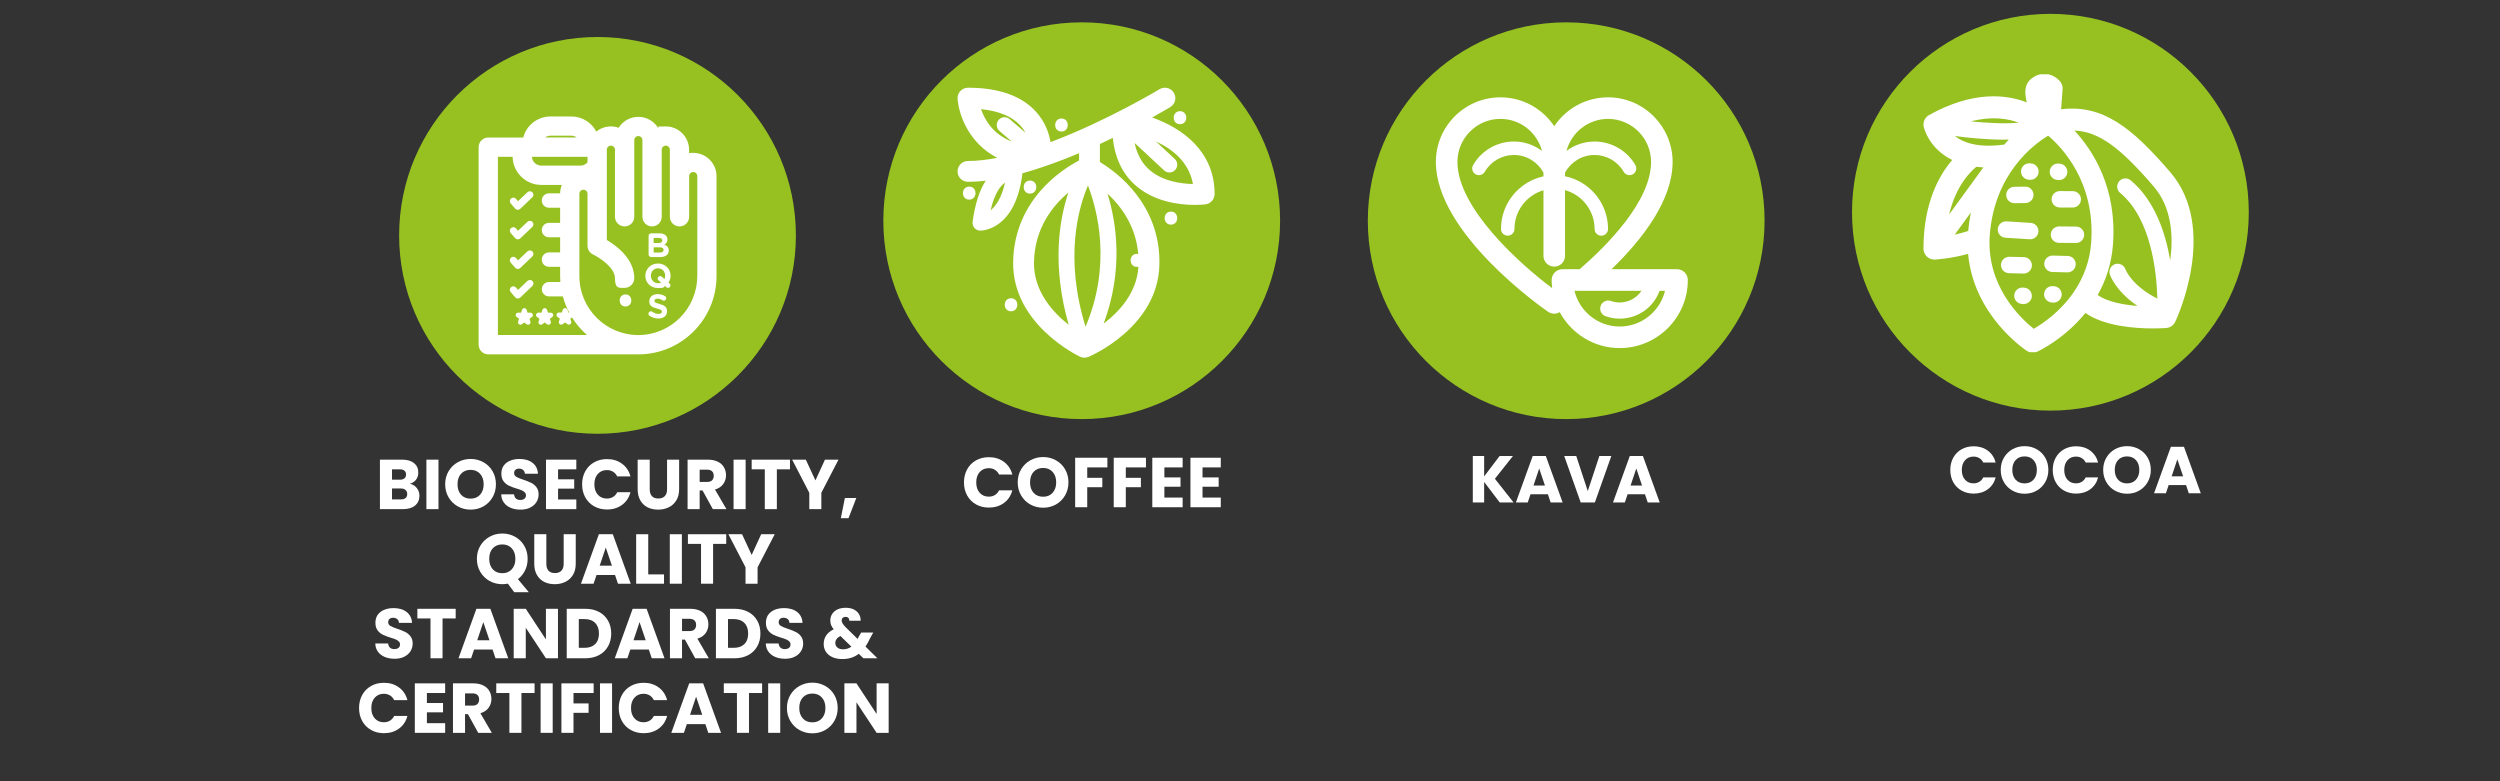
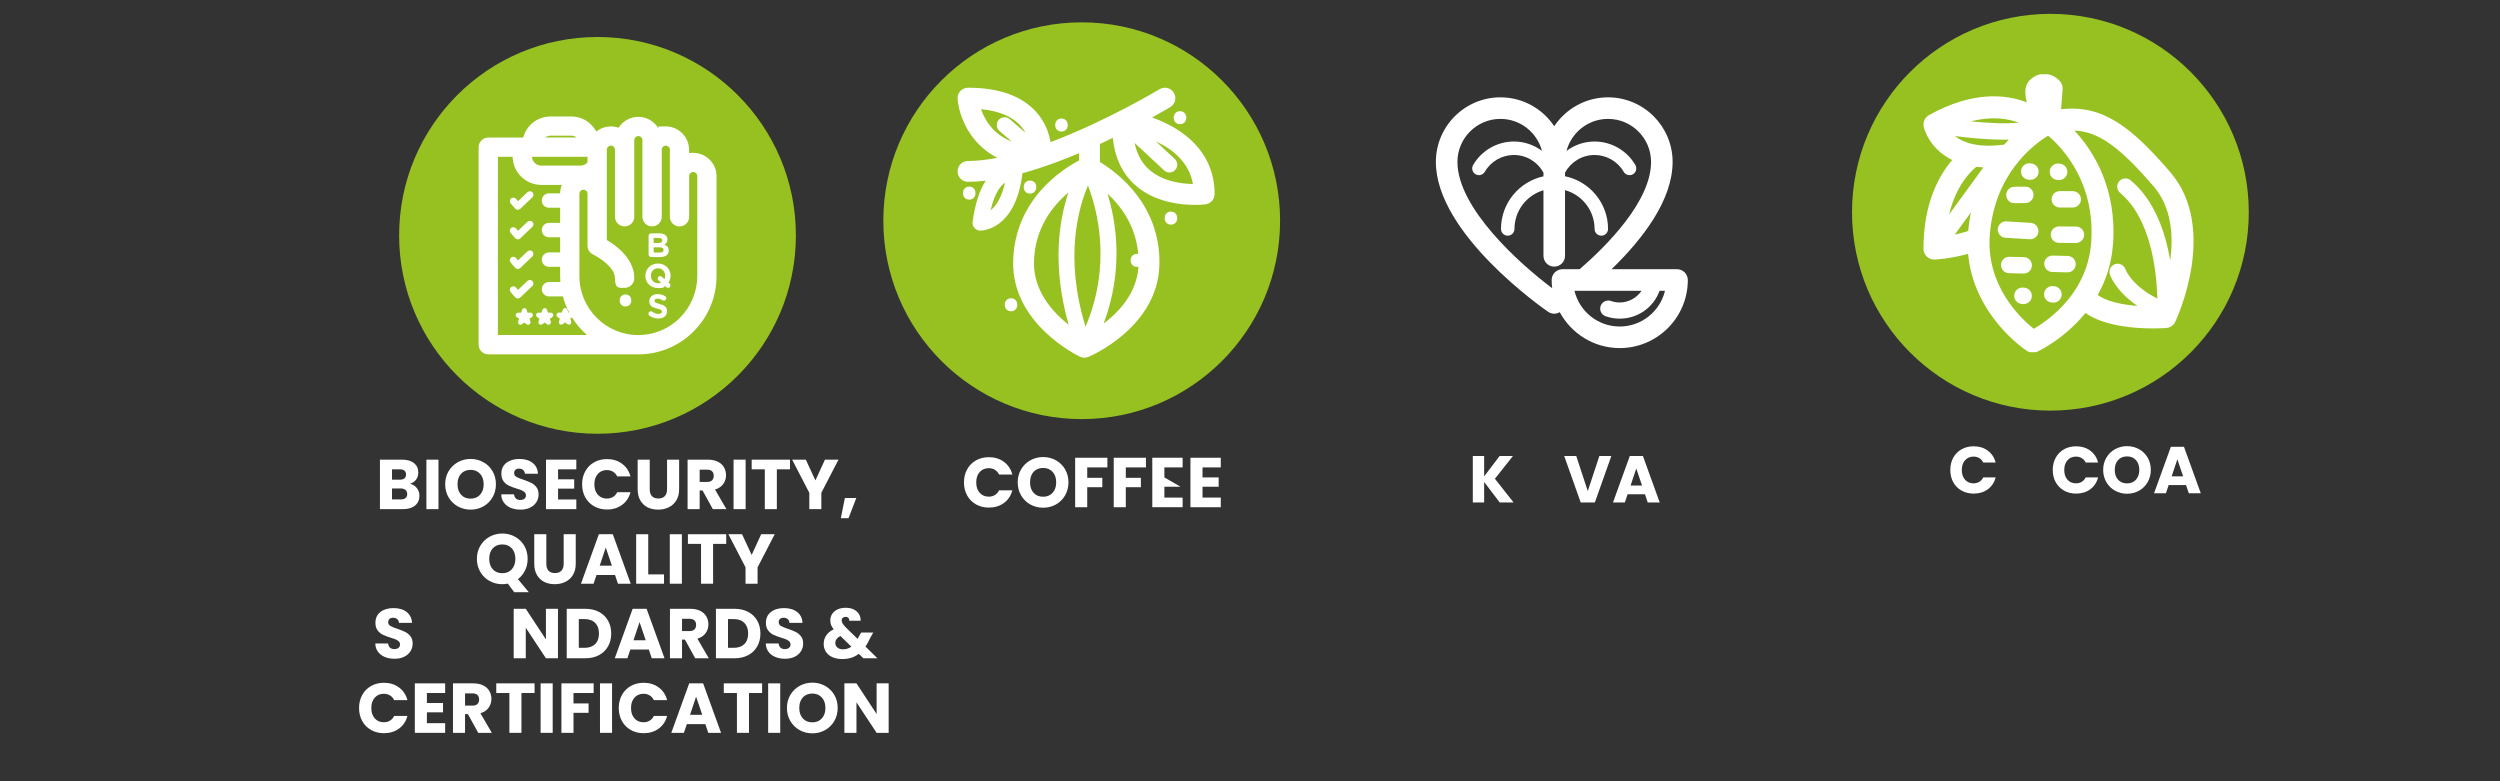
<svg xmlns="http://www.w3.org/2000/svg" width="1920" zoomAndPan="magnify" viewBox="0 0 1440 450" height="600" preserveAspectRatio="xMidYMid meet" version="1.0">
  <rect x="0" y="0" width="1440" height="450" fill="#333333" stroke="none" />
  <defs>
    <g />
    <clipPath id="8b79e75f3f">
      <path d="M 229.898 21.309 L 458.434 21.309 L 458.434 249.848 L 229.898 249.848 Z M 229.898 21.309 " clip-rule="nonzero" />
    </clipPath>
    <clipPath id="f991613f49">
      <path d="M 344.164 21.309 C 281.059 21.309 229.898 72.469 229.898 135.578 C 229.898 198.688 281.059 249.848 344.164 249.848 C 407.273 249.848 458.434 198.688 458.434 135.578 C 458.434 72.469 407.273 21.309 344.164 21.309 Z M 344.164 21.309 " clip-rule="nonzero" />
    </clipPath>
    <clipPath id="ada090492a">
      <path d="M 508.797 12.867 L 737.336 12.867 L 737.336 241.406 L 508.797 241.406 Z M 508.797 12.867 " clip-rule="nonzero" />
    </clipPath>
    <clipPath id="9c31ff5dd6">
      <path d="M 623.066 12.867 C 559.957 12.867 508.797 64.027 508.797 127.137 C 508.797 190.246 559.957 241.406 623.066 241.406 C 686.176 241.406 737.336 190.246 737.336 127.137 C 737.336 64.027 686.176 12.867 623.066 12.867 Z M 623.066 12.867 " clip-rule="nonzero" />
    </clipPath>
    <clipPath id="f7c49ad9ab">
      <path d="M 551 50 L 700 50 L 700 206.773 L 551 206.773 Z M 551 50 " clip-rule="nonzero" />
    </clipPath>
    <clipPath id="77b142cfc2">
      <path d="M 787.859 12.867 L 1016.398 12.867 L 1016.398 241.406 L 787.859 241.406 Z M 787.859 12.867 " clip-rule="nonzero" />
    </clipPath>
    <clipPath id="af60291d45">
-       <path d="M 902.129 12.867 C 839.02 12.867 787.859 64.027 787.859 127.137 C 787.859 190.246 839.02 241.406 902.129 241.406 C 965.238 241.406 1016.398 190.246 1016.398 127.137 C 1016.398 64.027 965.238 12.867 902.129 12.867 Z M 902.129 12.867 " clip-rule="nonzero" />
-     </clipPath>
+       </clipPath>
    <clipPath id="52d6e3f8b2">
      <path d="M 1066.758 7.98 L 1295.297 7.98 L 1295.297 236.52 L 1066.758 236.52 Z M 1066.758 7.98 " clip-rule="nonzero" />
    </clipPath>
    <clipPath id="1b6ba39ab1">
      <path d="M 1181.027 7.98 C 1117.918 7.98 1066.758 59.141 1066.758 122.25 C 1066.758 185.359 1117.918 236.52 1181.027 236.52 C 1244.137 236.52 1295.297 185.359 1295.297 122.25 C 1295.297 59.141 1244.137 7.98 1181.027 7.98 Z M 1181.027 7.98 " clip-rule="nonzero" />
    </clipPath>
    <clipPath id="68cffa4668">
      <path d="M 1107 42.773 L 1264 42.773 L 1264 202.852 L 1107 202.852 Z M 1107 42.773 " clip-rule="nonzero" />
    </clipPath>
  </defs>
  <g clip-path="url(#8b79e75f3f)">
    <g clip-path="url(#f991613f49)">
      <path fill="#96c121" d="M 229.898 21.309 L 458.434 21.309 L 458.434 249.848 L 229.898 249.848 Z M 229.898 21.309 " fill-opacity="1" fill-rule="nonzero" />
    </g>
  </g>
  <path fill="#ffffff" d="M 303.801 127.758 L 298.387 132.93 L 297.203 131.551 C 296.477 130.707 295.195 130.633 294.348 131.359 C 293.504 132.082 293.43 133.363 294.156 134.211 L 296.742 137.184 C 297.105 137.594 297.613 137.859 298.168 137.883 C 298.191 137.883 298.242 137.883 298.266 137.883 C 298.773 137.883 299.281 137.691 299.668 137.328 L 306.629 130.68 C 307.426 129.906 307.473 128.625 306.699 127.828 C 305.926 127.031 304.645 126.984 303.848 127.758 Z M 303.801 110.715 L 298.387 115.891 L 297.203 114.512 C 296.477 113.664 295.195 113.594 294.348 114.316 C 293.504 115.043 293.43 116.324 294.156 117.168 L 296.742 120.145 C 297.105 120.555 297.613 120.82 298.168 120.844 C 298.191 120.844 298.242 120.844 298.266 120.844 C 298.773 120.844 299.281 120.652 299.668 120.289 L 306.629 113.641 C 307.426 112.867 307.473 111.586 306.699 110.789 C 305.926 109.992 304.645 109.941 303.848 110.715 Z M 303.801 161.812 L 298.387 166.984 L 297.203 165.609 C 296.477 164.762 295.195 164.691 294.348 165.414 C 293.504 166.141 293.43 167.422 294.156 168.266 L 296.742 171.242 C 297.105 171.652 297.613 171.918 298.168 171.941 C 298.191 171.941 298.242 171.941 298.266 171.941 C 298.773 171.941 299.281 171.746 299.668 171.387 L 306.629 164.738 C 307.426 163.965 307.473 162.684 306.699 161.887 C 305.926 161.09 304.645 161.039 303.848 161.812 Z M 303.801 144.797 L 298.387 149.969 L 297.203 148.594 C 296.477 147.746 295.195 147.672 294.348 148.398 C 293.504 149.125 293.43 150.406 294.156 151.25 L 296.742 154.223 C 297.105 154.637 297.613 154.902 298.168 154.926 C 298.191 154.926 298.242 154.926 298.266 154.926 C 298.773 154.926 299.281 154.73 299.668 154.367 L 306.629 147.723 C 307.426 146.949 307.473 145.668 306.699 144.871 C 305.926 144.07 304.645 144.023 303.848 144.797 Z M 305.59 180.086 L 303.871 180.086 L 303.34 178.469 C 303.148 177.887 302.617 177.5 302.012 177.5 C 301.406 177.5 300.875 177.887 300.684 178.469 L 300.148 180.086 L 298.434 180.086 C 297.828 180.086 297.297 180.473 297.105 181.055 C 296.91 181.633 297.105 182.262 297.613 182.602 L 298.988 183.617 L 298.457 185.234 C 298.266 185.816 298.457 186.445 298.965 186.781 C 299.207 186.953 299.496 187.047 299.789 187.047 C 300.078 187.047 300.367 186.953 300.609 186.781 L 301.988 185.766 L 303.363 186.781 C 303.605 186.953 303.898 187.047 304.188 187.047 C 304.477 187.047 304.766 186.953 305.008 186.781 C 305.492 186.418 305.711 185.793 305.516 185.234 L 304.984 183.617 L 306.336 182.648 C 306.699 182.406 306.941 181.973 306.941 181.488 C 306.941 180.715 306.312 180.109 305.562 180.109 Z M 399.25 87.996 C 398.453 87.996 397.68 88.066 396.906 88.211 L 396.906 86.254 C 396.906 78.836 390.863 72.816 383.469 72.816 C 376.07 72.816 380.422 73.105 379.043 73.59 C 376.652 69.82 372.469 67.305 367.684 67.305 C 362.898 67.305 358.691 69.82 356.324 73.59 C 354.945 73.105 353.445 72.816 351.898 72.816 C 348.711 72.816 345.785 73.93 343.465 75.789 C 340.758 70.617 335.344 67.086 329.133 67.086 L 317.07 67.086 C 309.527 67.086 303.195 72.262 301.383 79.223 L 281.25 79.223 C 278.18 79.223 275.688 81.711 275.688 84.781 L 275.688 198.555 C 275.688 201.625 278.18 204.113 281.25 204.113 L 364.93 204.113 C 365.121 204.113 365.293 204.066 365.484 204.066 C 366.211 204.09 366.934 204.113 367.684 204.113 C 392.531 204.113 412.715 183.906 412.715 159.082 L 412.715 101.484 C 412.715 94.062 406.672 88.043 399.277 88.043 Z M 317.047 78.156 L 329.105 78.156 C 330.266 78.156 331.332 78.543 332.199 79.195 L 313.977 79.195 C 314.848 78.543 315.91 78.156 317.07 78.156 Z M 306.387 90.316 L 338.414 90.316 L 338.414 93.531 C 337.422 94.668 335.973 95.391 334.352 95.391 L 311.801 95.391 C 308.926 95.391 306.555 93.145 306.387 90.316 Z M 286.785 192.996 L 286.785 90.316 L 295.266 90.316 C 295.461 99.285 302.785 106.512 311.801 106.512 L 323.621 106.512 C 323.016 108.008 322.652 109.629 322.629 111.344 L 316.223 111.344 C 313.926 111.344 312.066 113.207 312.066 115.504 C 312.066 117.797 313.926 119.66 316.223 119.66 L 322.629 119.66 L 322.629 128.359 L 316.223 128.359 C 313.926 128.359 312.066 130.223 312.066 132.52 C 312.066 134.816 313.926 136.676 316.223 136.676 L 322.629 136.676 L 322.629 145.379 L 316.223 145.379 C 313.926 145.379 312.066 147.238 312.066 149.535 C 312.066 151.832 313.926 153.691 316.223 153.691 L 322.629 153.691 L 322.629 159.012 C 322.629 160.145 322.676 161.281 322.773 162.418 L 316.246 162.418 C 313.953 162.418 312.09 164.277 312.09 166.574 C 312.09 168.871 313.953 170.734 316.246 170.734 L 324.199 170.734 C 325.07 173.996 326.328 177.113 327.875 180.039 L 327.367 180.039 L 326.836 178.418 C 326.641 177.84 326.109 177.453 325.504 177.453 C 324.902 177.453 324.371 177.84 324.176 178.418 L 323.645 180.039 L 321.93 180.039 C 321.324 180.039 320.793 180.426 320.598 181.004 C 320.406 181.586 320.598 182.215 321.105 182.551 L 322.484 183.566 L 321.953 185.188 C 321.758 185.766 321.953 186.395 322.461 186.734 C 322.703 186.902 322.992 187 323.281 187 C 323.57 187 323.863 186.902 324.105 186.734 L 325.48 185.719 L 326.859 186.734 C 327.102 186.902 327.391 187 327.68 187 C 327.973 187 328.262 186.902 328.504 186.734 C 328.984 186.371 329.203 185.742 329.012 185.188 L 328.48 183.566 L 329.469 182.844 C 331.84 186.613 334.738 190.02 338.098 192.945 L 286.785 192.945 Z M 401.598 159.059 C 401.598 177.766 386.367 192.996 367.66 192.996 C 348.953 192.996 333.723 177.766 333.723 159.059 L 333.723 111.609 C 333.723 110.305 334.789 109.266 336.066 109.266 C 337.348 109.266 338.414 110.328 338.414 111.609 L 338.414 141.559 C 338.414 143.711 339.668 145.668 341.602 146.586 C 344.867 148.133 354.223 153.957 354.223 160.242 C 354.223 166.527 356.711 165.801 359.781 165.801 C 362.852 165.801 365.34 163.312 365.34 160.242 C 365.34 149.051 355.043 141.484 349.531 138.246 L 349.531 86.23 C 349.531 84.926 350.594 83.887 351.875 83.887 C 353.156 83.887 354.223 84.949 354.223 86.23 L 354.223 124.855 C 354.223 127.926 356.711 130.414 359.781 130.414 C 362.852 130.414 365.34 127.926 365.34 124.855 L 365.34 80.719 C 365.34 79.414 366.402 78.375 367.684 78.375 C 368.965 78.375 370.027 79.438 370.027 80.719 L 370.027 124.855 C 370.027 127.926 372.52 130.414 375.59 130.414 C 378.656 130.414 381.148 127.926 381.148 124.855 L 381.148 86.23 C 381.148 84.926 382.211 83.887 383.492 83.887 C 384.773 83.887 385.836 84.949 385.836 86.23 L 385.836 124.855 C 385.836 127.926 388.324 130.414 391.395 130.414 C 394.465 130.414 396.957 127.926 396.957 124.855 L 396.957 101.434 C 396.957 100.129 398.02 99.09 399.301 99.09 C 400.582 99.09 401.645 100.152 401.645 101.434 L 401.645 159.035 Z M 317.336 180.086 L 315.621 180.086 L 315.086 178.469 C 314.895 177.887 314.363 177.5 313.758 177.5 C 313.152 177.5 312.621 177.887 312.43 178.469 L 311.898 180.086 L 310.18 180.086 C 309.578 180.086 309.047 180.473 308.852 181.055 C 308.66 181.633 308.852 182.262 309.359 182.602 L 310.738 183.617 L 310.207 185.234 C 310.012 185.816 310.207 186.445 310.711 186.781 C 310.953 186.953 311.246 187.047 311.535 187.047 C 311.824 187.047 312.113 186.953 312.355 186.781 L 313.734 185.766 L 315.113 186.781 C 315.355 186.953 315.645 187.047 315.934 187.047 C 316.223 187.047 316.516 186.953 316.754 186.781 C 317.238 186.418 317.457 185.793 317.262 185.234 L 316.73 183.617 L 318.086 182.648 C 318.449 182.406 318.688 181.973 318.688 181.488 C 318.688 180.715 318.062 180.109 317.312 180.109 Z M 360.289 169.598 C 355.816 169.598 355.816 176.535 360.289 176.535 C 364.758 176.535 364.758 169.598 360.289 169.598 Z M 375.082 148.086 L 380.082 148.086 C 383.176 148.086 385.207 146.828 385.207 144.34 L 385.207 144.289 C 385.207 142.453 384.242 141.535 382.645 140.93 C 383.613 140.375 384.434 139.527 384.434 137.98 L 384.434 137.934 C 384.434 136.988 384.121 136.242 383.492 135.613 C 382.719 134.84 381.484 134.402 379.914 134.402 L 375.082 134.402 C 374.234 134.402 373.582 135.055 373.582 135.902 L 373.582 146.562 C 373.582 147.406 374.234 148.059 375.082 148.059 Z M 376.508 137.062 L 379.48 137.062 C 380.762 137.062 381.461 137.57 381.461 138.465 L 381.461 138.512 C 381.461 139.527 380.617 139.965 379.285 139.965 L 376.508 139.965 Z M 376.508 142.453 L 379.988 142.453 C 381.535 142.453 382.211 143.008 382.211 143.926 L 382.211 143.977 C 382.211 144.992 381.414 145.449 380.082 145.449 L 376.508 145.449 Z M 379.914 175.059 C 377.547 174.457 376.965 174.164 376.965 173.27 L 376.965 173.223 C 376.965 172.57 377.57 172.039 378.73 172.039 C 379.891 172.039 380.617 172.375 381.605 172.957 C 381.848 173.102 382.066 173.176 382.355 173.176 C 383.129 173.176 383.758 172.57 383.758 171.797 C 383.758 171.023 383.418 170.805 383.105 170.613 C 381.871 169.84 380.422 169.402 378.777 169.402 C 375.977 169.402 373.992 171.047 373.992 173.512 L 373.992 173.562 C 373.992 176.27 375.758 177.043 378.512 177.742 C 380.785 178.324 381.27 178.711 381.27 179.484 L 381.27 179.531 C 381.27 180.328 380.52 180.812 379.285 180.812 C 378.055 180.812 376.82 180.352 375.781 179.578 C 375.59 179.434 375.32 179.312 374.91 179.312 C 374.137 179.312 373.508 179.918 373.508 180.691 C 373.508 181.465 373.75 181.586 374.066 181.828 C 375.586 182.914 377.402 183.473 379.188 183.473 C 382.137 183.473 384.219 181.949 384.219 179.242 L 384.219 179.191 C 384.219 176.801 382.645 175.809 379.891 175.082 Z M 378.996 151.781 C 374.789 151.781 371.719 154.973 371.719 158.84 L 371.719 158.891 C 371.719 162.781 374.742 165.922 378.973 165.922 C 383.203 165.922 381.871 165.488 383.031 164.762 L 383.781 165.414 C 384.023 165.656 384.363 165.824 384.773 165.824 C 385.547 165.824 386.176 165.172 386.176 164.398 C 386.176 163.625 385.934 163.531 385.617 163.266 L 385.039 162.781 C 385.789 161.645 386.246 160.289 386.246 158.863 L 386.246 158.816 C 386.246 154.926 383.227 151.781 378.996 151.781 Z M 383.105 158.891 C 383.105 159.566 382.961 160.219 382.742 160.773 L 381.242 159.422 C 380.93 159.156 380.664 159.012 380.254 159.012 C 379.48 159.012 378.852 159.664 378.852 160.438 C 378.852 161.211 379.094 161.305 379.406 161.57 L 380.832 162.781 C 380.301 163.047 379.695 163.145 379.043 163.145 C 376.629 163.145 374.91 161.184 374.91 158.84 L 374.91 158.793 C 374.91 156.449 376.578 154.539 379.02 154.539 C 381.461 154.539 383.152 156.496 383.152 158.84 L 383.152 158.891 Z M 383.105 158.891 " fill-opacity="1" fill-rule="nonzero" />
  <g clip-path="url(#ada090492a)">
    <g clip-path="url(#9c31ff5dd6)">
      <path fill="#96c121" d="M 508.797 12.867 L 737.336 12.867 L 737.336 241.406 L 508.797 241.406 Z M 508.797 12.867 " fill-opacity="1" fill-rule="nonzero" />
    </g>
  </g>
  <g clip-path="url(#f7c49ad9ab)">
    <path fill="#ffffff" d="M 663.621 67.676 C 669.652 64.336 673.461 62.043 674.102 61.66 C 676.934 59.945 677.844 56.258 676.125 53.422 C 674.41 50.586 670.715 49.68 667.887 51.395 C 667.434 51.668 637.41 69.699 605.121 81.852 C 604.242 76.801 602.082 70.395 596.98 64.637 C 588.691 55.273 575.422 50.527 557.551 50.527 C 555.875 50.527 554.273 51.227 553.137 52.465 C 552 53.699 551.43 55.352 551.57 57.023 C 552.387 66.816 558.41 82.695 574.438 90.914 C 568.508 92.066 562.816 92.727 557.551 92.727 C 554.238 92.727 551.551 95.414 551.551 98.727 C 551.551 102.039 554.238 104.727 557.551 104.727 C 560.844 104.727 564.27 104.5 567.785 104.086 C 564.184 109.562 561.645 117.457 560.219 127.723 C 560.043 129.008 560.426 130.305 561.273 131.285 C 562.121 132.266 563.352 132.836 564.645 132.844 C 564.652 132.844 564.66 132.844 564.668 132.844 C 565.762 132.844 584.785 132.363 588.832 100.52 C 588.859 100.281 588.867 100.051 588.859 99.816 C 599.84 96.801 611.027 92.676 621.543 88.246 L 621.543 92.441 C 612.125 97.336 584.371 114.766 583.578 150.574 C 582.789 186.398 620.449 204.691 622.051 205.449 C 622.863 205.836 623.742 206.031 624.625 206.031 C 625.418 206.031 626.211 205.875 626.953 205.559 C 628.59 204.871 667.023 188.258 667.816 152.438 C 668.578 117.941 643.59 99.379 633.539 93.32 L 633.539 82.945 C 636.09 81.77 638.566 80.594 640.961 79.434 C 642.102 90.625 646.281 99.621 653.473 106.242 C 664.535 116.422 679.723 118.016 688.145 118.016 C 691.719 118.016 694.074 117.73 694.379 117.691 C 697.371 117.305 699.613 114.758 699.613 111.738 C 699.617 86.973 680.738 73.688 663.621 67.676 Z M 570.562 121.164 C 573.043 110.645 576.633 106.742 578.789 105.301 C 578.824 105.277 578.859 105.254 578.895 105.23 C 576.91 114.09 573.535 118.73 570.562 121.164 Z M 581.555 68.598 C 579.672 66.98 576.828 67.188 575.207 69.078 C 573.59 70.961 573.801 73.801 575.684 75.422 L 582.789 81.535 C 571.945 77.312 567.156 68.949 565.082 62.875 C 575.41 63.891 583.066 67.105 587.891 72.473 C 589.055 73.766 589.969 75.125 590.715 76.484 Z M 595.578 150.836 C 596.004 131.426 606.285 118.559 615.379 110.922 C 610.105 126.68 605.754 152.844 615.562 187.09 C 606.395 179.875 595.207 167.609 595.578 150.836 Z M 637.918 111.527 C 645.723 118.723 654.23 130.125 655.625 146.297 C 655.383 146.254 655.129 146.223 654.855 146.223 C 650.027 146.223 650.02 153.723 654.855 153.723 C 655.172 153.723 655.469 153.684 655.746 153.625 C 654.801 168.707 644.609 179.641 635.707 186.383 C 647.266 155.387 643.066 128.195 637.918 111.527 Z M 625.285 188.195 C 612.996 148.547 621.105 119.879 626.66 106.859 C 632.156 121.098 640.398 152.484 625.285 188.195 Z M 661.555 97.367 C 657.508 93.621 654.852 88.59 653.555 82.359 L 670.535 98.148 C 671.402 98.953 672.5 99.352 673.598 99.352 C 674.805 99.352 676.012 98.871 676.895 97.914 C 678.586 96.094 678.484 93.246 676.664 91.555 L 665.828 81.48 C 675.215 85.812 684.867 93.281 687.125 105.992 C 680.41 105.867 669.242 104.473 661.555 97.367 Z M 611.406 75.762 C 616.234 75.762 616.242 68.262 611.406 68.262 C 606.582 68.262 606.574 75.762 611.406 75.762 Z M 593.281 104.012 C 588.453 104.012 588.445 111.512 593.281 111.512 C 598.105 111.512 598.117 104.012 593.281 104.012 Z M 674.469 121.887 C 669.641 121.887 669.633 129.391 674.469 129.391 C 679.293 129.391 679.301 121.887 674.469 121.887 Z M 679.68 71.539 C 684.508 71.539 684.516 64.039 679.68 64.039 C 674.859 64.039 674.852 71.539 679.68 71.539 Z M 558.273 107.488 C 553.449 107.488 553.441 114.988 558.273 114.988 C 563.102 114.988 563.109 107.488 558.273 107.488 Z M 582.359 171.793 C 577.531 171.793 577.523 179.293 582.359 179.293 C 587.184 179.293 587.191 171.793 582.359 171.793 Z M 582.359 171.793 " fill-opacity="1" fill-rule="nonzero" />
  </g>
  <g clip-path="url(#77b142cfc2)">
    <g clip-path="url(#af60291d45)">
      <path fill="#96c121" d="M 787.859 12.867 L 1016.398 12.867 L 1016.398 241.406 L 787.859 241.406 Z M 787.859 12.867 " fill-opacity="1" fill-rule="nonzero" />
    </g>
  </g>
  <path fill="#ffffff" d="M 965.965 155.07 L 928.25 155.07 C 946.164 137.723 963.422 115.293 963.422 93.262 C 963.422 72.754 946.734 56.066 926.227 56.066 C 913.312 56.066 901.91 62.684 895.242 72.703 C 888.57 62.68 877.172 56.066 864.254 56.066 C 843.746 56.066 827.059 72.754 827.059 93.262 C 827.059 134.664 889.086 177.781 891.727 179.598 C 892.785 180.328 894.012 180.691 895.242 180.691 C 896.344 180.691 897.434 180.383 898.414 179.801 C 905.039 192.105 918.043 200.492 932.969 200.492 C 954.59 200.492 972.184 182.902 972.184 161.281 C 972.176 157.852 969.395 155.07 965.965 155.07 Z M 839.477 93.258 C 839.477 79.598 850.594 68.48 864.254 68.48 C 875.719 68.48 885.363 76.32 888.176 86.914 C 883.656 83.535 878.07 81.508 872 81.508 C 862.348 81.508 853.348 86.703 848.512 95.07 C 847.438 96.926 848.07 99.297 849.93 100.371 C 851.781 101.441 854.156 100.809 855.23 98.953 C 858.688 92.98 865.109 89.27 872 89.27 C 879.352 89.27 885.754 93.387 889.035 99.434 L 889.035 101.574 C 875.07 104.578 864.57 117.02 864.57 131.871 C 864.57 134.016 866.305 135.75 868.449 135.75 C 870.594 135.75 872.332 134.016 872.332 131.871 C 872.332 121.328 879.395 112.422 889.035 109.594 L 889.035 147.363 C 889.035 150.793 891.812 153.574 895.242 153.574 C 898.672 153.574 901.453 150.793 901.453 147.363 L 901.453 109.512 C 911.254 112.238 918.477 121.219 918.477 131.871 C 918.477 134.016 920.215 135.754 922.355 135.754 C 924.5 135.754 926.238 134.016 926.238 131.871 C 926.238 116.91 915.574 104.406 901.453 101.523 L 901.453 99.438 C 904.73 93.387 911.137 89.273 918.48 89.273 C 925.375 89.273 931.797 92.984 935.254 98.957 C 936.328 100.812 938.699 101.445 940.559 100.375 C 942.414 99.301 943.047 96.926 941.977 95.074 C 937.137 86.711 928.137 81.516 918.484 81.516 C 912.418 81.516 906.828 83.543 902.305 86.922 C 905.117 76.328 914.762 68.484 926.23 68.484 C 939.895 68.484 951.012 79.602 951.012 93.266 C 951.012 115.926 925.586 141.461 909.867 155.074 L 899.969 155.074 C 896.539 155.074 893.758 157.855 893.758 161.285 C 893.758 162.871 893.863 164.434 894.051 165.977 C 875.328 152.016 839.477 119.805 839.477 93.258 Z M 932.965 188.074 C 920.328 188.074 909.707 179.281 906.898 167.492 L 945.531 167.492 C 942.77 171.574 938.086 174.227 932.965 174.227 C 931.23 174.227 929.531 173.938 927.914 173.363 C 925.492 172.504 922.828 173.777 921.973 176.203 C 921.117 178.629 922.387 181.289 924.812 182.145 C 927.426 183.07 930.172 183.539 932.965 183.539 C 943.41 183.539 952.445 177.074 955.918 167.492 L 959.031 167.492 C 956.223 179.277 945.602 188.074 932.965 188.074 Z M 932.965 188.074 " fill-opacity="1" fill-rule="nonzero" />
  <g clip-path="url(#52d6e3f8b2)">
    <g clip-path="url(#1b6ba39ab1)">
      <path fill="#96c121" d="M 1066.758 7.98 L 1295.297 7.98 L 1295.297 236.52 L 1066.758 236.52 Z M 1066.758 7.98 " fill-opacity="1" fill-rule="nonzero" />
    </g>
  </g>
  <g clip-path="url(#68cffa4668)">
    <path fill="#ffffff" d="M 1183.168 164.863 L 1182.469 164.812 C 1179.859 164.621 1177.602 166.574 1177.406 169.176 C 1177.219 171.781 1179.168 174.047 1181.773 174.238 L 1182.469 174.289 C 1182.59 174.297 1182.707 174.305 1182.824 174.305 C 1185.277 174.305 1187.352 172.41 1187.535 169.926 C 1187.723 167.324 1185.77 165.059 1183.168 164.863 Z M 1165.961 165.703 L 1165.266 165.652 C 1162.652 165.449 1160.395 167.414 1160.203 170.016 C 1160.012 172.621 1161.965 174.883 1164.566 175.078 L 1165.266 175.129 C 1165.383 175.137 1165.5 175.145 1165.621 175.145 C 1168.074 175.145 1170.145 173.25 1170.332 170.766 C 1170.52 168.164 1168.566 165.898 1165.961 165.703 Z M 1180.648 98.59 C 1180.457 101.191 1182.414 103.457 1185.016 103.645 L 1185.711 103.699 C 1185.828 103.707 1185.945 103.711 1186.062 103.711 C 1188.516 103.711 1190.59 101.816 1190.773 99.328 C 1190.961 96.727 1189.004 94.461 1186.402 94.273 L 1185.707 94.219 C 1183.113 94.031 1180.836 95.988 1180.648 98.59 Z M 1169.871 94.129 L 1169.172 94.078 C 1166.574 93.875 1164.305 95.84 1164.109 98.441 C 1163.918 101.047 1165.871 103.309 1168.477 103.504 L 1169.172 103.555 C 1169.293 103.562 1169.41 103.57 1169.527 103.57 C 1171.98 103.57 1174.055 101.676 1174.238 99.191 C 1174.426 96.586 1172.473 94.32 1169.871 94.129 Z M 1165.766 148.109 L 1157.402 147.91 C 1154.742 147.883 1152.629 149.914 1152.566 152.523 C 1152.504 155.133 1154.57 157.301 1157.18 157.363 L 1165.543 157.562 C 1165.578 157.562 1165.621 157.562 1165.656 157.562 C 1168.215 157.562 1170.316 155.52 1170.379 152.949 C 1170.441 150.336 1168.375 148.172 1165.766 148.109 Z M 1191.008 147.43 L 1182.328 147.223 C 1179.73 147.184 1177.555 149.223 1177.488 151.832 C 1177.426 154.441 1179.488 156.609 1182.098 156.672 L 1190.781 156.879 C 1190.816 156.879 1190.859 156.883 1190.895 156.883 C 1193.453 156.883 1195.559 154.84 1195.621 152.27 C 1195.684 149.656 1193.617 147.492 1191.008 147.43 Z M 1169.699 128.383 L 1155.73 127.508 C 1153.152 127.348 1150.883 129.324 1150.715 131.93 C 1150.551 134.535 1152.531 136.781 1155.137 136.941 L 1169.105 137.816 C 1169.207 137.82 1169.305 137.824 1169.406 137.824 C 1171.883 137.824 1173.965 135.898 1174.121 133.395 C 1174.285 130.789 1172.301 128.543 1169.699 128.383 Z M 1186.008 130.422 C 1183.402 130.457 1181.262 132.5 1181.242 135.113 C 1181.219 137.723 1183.316 139.855 1185.926 139.879 L 1195.723 139.961 C 1195.734 139.961 1195.75 139.961 1195.762 139.961 C 1198.352 139.961 1200.465 137.871 1200.488 135.27 C 1200.512 132.66 1198.41 130.527 1195.801 130.504 Z M 1160.297 117.039 C 1160.316 117.039 1160.336 117.039 1160.352 117.039 L 1166.637 116.965 C 1169.246 116.934 1171.34 114.793 1171.309 112.184 C 1171.281 109.574 1169.121 107.449 1166.527 107.512 L 1160.246 107.586 C 1157.637 107.613 1155.543 109.754 1155.574 112.363 C 1155.602 114.957 1157.711 117.039 1160.297 117.039 Z M 1186.445 110.066 C 1183.84 110.066 1181.727 112.172 1181.719 114.773 C 1181.711 117.387 1183.816 119.508 1186.426 119.52 L 1193.887 119.543 C 1193.891 119.543 1193.902 119.543 1193.902 119.543 C 1196.508 119.543 1198.621 117.438 1198.629 114.836 C 1198.637 112.223 1196.527 110.102 1193.918 110.094 L 1186.461 110.066 C 1186.453 110.066 1186.449 110.066 1186.445 110.066 Z M 1250.027 99.109 C 1227.855 73.367 1211.242 60.094 1187.195 62.938 L 1188.059 51.395 C 1188.18 49.727 1187.637 48.078 1186.547 46.812 C 1182.781 42.449 1175.629 40.52 1169.773 45.562 C 1165.973 48.836 1166.117 53.496 1167.43 58.961 C 1155.629 54.383 1136.531 52.16 1111.164 66.254 C 1108.77 67.586 1107.508 70.312 1108.047 73 C 1108.086 73.184 1110.754 85.414 1124.48 92.16 C 1117.141 100.645 1107.922 116.598 1107.922 143.223 C 1107.922 144.945 1108.629 146.59 1109.871 147.781 C 1111.047 148.902 1112.605 149.527 1114.227 149.527 C 1114.32 149.527 1114.418 149.523 1114.512 149.52 C 1114.91 149.5 1123.172 149.09 1133.617 146.227 C 1136.824 181.539 1166.059 201.184 1167.43 202.082 C 1168.473 202.77 1169.684 203.121 1170.891 203.121 C 1171.789 203.121 1172.691 202.926 1173.535 202.539 C 1174.531 202.078 1189.137 195.145 1201.203 180.273 C 1212.125 187.934 1229.793 189.18 1240.043 189.18 C 1243.918 189.18 1246.727 189.004 1247.711 188.934 C 1249.98 188.77 1251.98 187.395 1252.953 185.34 C 1253.984 183.152 1277.91 131.492 1250.027 99.109 Z M 1162.84 70.691 C 1155.074 71.363 1144.953 70.895 1135.195 69.91 C 1147.332 66.762 1156.598 68.316 1162.84 70.691 Z M 1154.016 80.441 C 1155.047 80.441 1156.066 80.426 1157.078 80.402 C 1156.168 81.344 1155.262 82.32 1154.355 83.359 C 1154.117 83.359 1153.879 83.344 1153.637 83.375 C 1138.902 85.215 1130.602 82.02 1125.98 78.355 C 1133.859 79.395 1144.23 80.441 1154.016 80.441 Z M 1133.68 133.059 C 1130.961 133.93 1128.344 134.609 1125.949 135.137 L 1135.227 122.383 C 1134.535 125.766 1134.012 129.324 1133.68 133.059 Z M 1122.691 123.543 C 1126.648 106.938 1134.953 98.824 1138.363 96.09 C 1139.656 96.246 1140.996 96.371 1142.406 96.441 Z M 1204.504 139.848 C 1203.707 150.539 1200.156 159.406 1195.574 166.594 C 1195.215 167.008 1194.922 167.461 1194.688 167.941 C 1186.914 179.453 1176.613 186.402 1171.445 189.391 C 1163.766 183.266 1143.938 164.504 1146.105 135.492 C 1148.738 100.164 1171.18 83.316 1179.727 78.141 C 1187.324 84.527 1207.125 104.723 1204.504 139.848 Z M 1250.043 149.949 C 1247.258 133.75 1241.008 115.32 1227.262 103.863 C 1225.254 102.191 1222.273 102.461 1220.602 104.469 C 1218.93 106.473 1219.199 109.453 1221.207 111.125 C 1238.941 125.902 1242.207 156.098 1242.641 172 C 1227.875 164.512 1224.422 155.594 1224.234 155.082 C 1223.391 152.637 1220.738 151.32 1218.27 152.137 C 1215.797 152.965 1214.457 155.641 1215.281 158.117 C 1215.445 158.605 1218.621 167.68 1231.219 176.227 C 1222.348 175.508 1213.316 173.621 1208.27 169.906 C 1212.816 161.848 1216.223 152.195 1217.074 140.793 C 1219.508 108.164 1205.488 86.621 1194.875 75.195 C 1208.961 75.789 1221.195 84.953 1240.473 107.34 C 1250.91 119.449 1251.945 135.816 1250.043 149.949 Z M 1250.043 149.949 " fill-opacity="1" fill-rule="nonzero" />
  </g>
  <g fill="#ffffff" fill-opacity="1">
    <g transform="translate(216.328, 293.266)">
      <g>
        <path d="M 19.781 -14.625 C 21.426 -14.27 22.75 -13.445 23.75 -12.156 C 24.758 -10.875 25.266 -9.406 25.266 -7.75 C 25.266 -5.375 24.43 -3.488 22.766 -2.094 C 21.098 -0.695 18.773 0 15.797 0 L 2.516 0 L 2.516 -28.5 L 15.344 -28.5 C 18.25 -28.5 20.52 -27.836 22.156 -26.516 C 23.789 -25.191 24.609 -23.391 24.609 -21.109 C 24.609 -19.43 24.164 -18.035 23.281 -16.922 C 22.406 -15.816 21.238 -15.051 19.781 -14.625 Z M 9.469 -16.969 L 14.016 -16.969 C 15.148 -16.969 16.02 -17.219 16.625 -17.719 C 17.238 -18.227 17.547 -18.969 17.547 -19.938 C 17.547 -20.914 17.238 -21.66 16.625 -22.172 C 16.02 -22.68 15.148 -22.938 14.016 -22.938 L 9.469 -22.938 Z M 14.578 -5.609 C 15.742 -5.609 16.645 -5.867 17.281 -6.391 C 17.914 -6.922 18.234 -7.688 18.234 -8.688 C 18.234 -9.688 17.898 -10.473 17.234 -11.047 C 16.578 -11.617 15.664 -11.906 14.5 -11.906 L 9.469 -11.906 L 9.469 -5.609 Z M 14.578 -5.609 " />
      </g>
    </g>
  </g>
  <g fill="#ffffff" fill-opacity="1">
    <g transform="translate(243.094, 293.266)">
      <g>
        <path d="M 9.469 -28.5 L 9.469 0 L 2.516 0 L 2.516 -28.5 Z M 9.469 -28.5 " />
      </g>
    </g>
  </g>
  <g fill="#ffffff" fill-opacity="1">
    <g transform="translate(255.075, 293.266)">
      <g>
        <path d="M 16 0.281 C 13.32 0.281 10.863 -0.336 8.625 -1.578 C 6.395 -2.828 4.625 -4.566 3.312 -6.797 C 2 -9.035 1.344 -11.547 1.344 -14.328 C 1.344 -17.117 2 -19.625 3.312 -21.844 C 4.625 -24.062 6.395 -25.789 8.625 -27.031 C 10.863 -28.281 13.32 -28.906 16 -28.906 C 18.676 -28.906 21.129 -28.281 23.359 -27.031 C 25.598 -25.789 27.359 -24.062 28.641 -21.844 C 29.93 -19.625 30.578 -17.117 30.578 -14.328 C 30.578 -11.547 29.926 -9.035 28.625 -6.797 C 27.332 -4.566 25.57 -2.828 23.344 -1.578 C 21.125 -0.336 18.676 0.281 16 0.281 Z M 16 -6.047 C 18.27 -6.047 20.086 -6.801 21.453 -8.312 C 22.828 -9.832 23.516 -11.836 23.516 -14.328 C 23.516 -16.848 22.828 -18.859 21.453 -20.359 C 20.086 -21.867 18.27 -22.625 16 -22.625 C 13.695 -22.625 11.863 -21.879 10.5 -20.391 C 9.133 -18.898 8.453 -16.879 8.453 -14.328 C 8.453 -11.816 9.133 -9.805 10.5 -8.297 C 11.863 -6.797 13.695 -6.047 16 -6.047 Z M 16 -6.047 " />
      </g>
    </g>
  </g>
  <g fill="#ffffff" fill-opacity="1">
    <g transform="translate(286.999, 293.266)">
      <g>
        <path d="M 12.828 0.281 C 10.742 0.281 8.875 -0.055 7.219 -0.734 C 5.57 -1.41 4.254 -2.41 3.266 -3.734 C 2.273 -5.055 1.754 -6.656 1.703 -8.531 L 9.094 -8.531 C 9.207 -7.469 9.57 -6.66 10.188 -6.109 C 10.812 -5.555 11.625 -5.281 12.625 -5.281 C 13.656 -5.281 14.469 -5.516 15.062 -5.984 C 15.656 -6.461 15.953 -7.117 15.953 -7.953 C 15.953 -8.66 15.711 -9.242 15.234 -9.703 C 14.766 -10.16 14.188 -10.539 13.5 -10.844 C 12.812 -11.145 11.832 -11.484 10.562 -11.859 C 8.719 -12.422 7.211 -12.988 6.047 -13.562 C 4.879 -14.133 3.875 -14.973 3.031 -16.078 C 2.195 -17.191 1.781 -18.641 1.781 -20.422 C 1.781 -23.078 2.738 -25.156 4.656 -26.656 C 6.582 -28.156 9.094 -28.906 12.188 -28.906 C 15.32 -28.906 17.848 -28.156 19.766 -26.656 C 21.691 -25.156 22.723 -23.066 22.859 -20.391 L 15.344 -20.391 C 15.289 -21.305 14.953 -22.023 14.328 -22.547 C 13.711 -23.078 12.914 -23.344 11.938 -23.344 C 11.102 -23.344 10.426 -23.117 9.906 -22.672 C 9.395 -22.234 9.141 -21.594 9.141 -20.75 C 9.141 -19.832 9.57 -19.113 10.438 -18.594 C 11.301 -18.082 12.656 -17.531 14.5 -16.938 C 16.344 -16.312 17.836 -15.711 18.984 -15.141 C 20.129 -14.578 21.125 -13.754 21.969 -12.672 C 22.812 -11.586 23.234 -10.191 23.234 -8.484 C 23.234 -6.859 22.816 -5.383 21.984 -4.062 C 21.16 -2.738 19.961 -1.68 18.391 -0.891 C 16.828 -0.109 14.973 0.281 12.828 0.281 Z M 12.828 0.281 " />
      </g>
    </g>
  </g>
  <g fill="#ffffff" fill-opacity="1">
    <g transform="translate(311.977, 293.266)">
      <g>
        <path d="M 9.469 -22.938 L 9.469 -17.172 L 18.766 -17.172 L 18.766 -11.812 L 9.469 -11.812 L 9.469 -5.562 L 19.984 -5.562 L 19.984 0 L 2.516 0 L 2.516 -28.5 L 19.984 -28.5 L 19.984 -22.938 Z M 9.469 -22.938 " />
      </g>
    </g>
  </g>
  <g fill="#ffffff" fill-opacity="1">
    <g transform="translate(333.95, 293.266)">
      <g>
        <path d="M 1.344 -14.297 C 1.344 -17.109 1.953 -19.617 3.172 -21.828 C 4.391 -24.035 6.086 -25.754 8.266 -26.984 C 10.441 -28.211 12.91 -28.828 15.672 -28.828 C 19.055 -28.828 21.953 -27.93 24.359 -26.141 C 26.773 -24.359 28.391 -21.926 29.203 -18.844 L 21.562 -18.844 C 20.988 -20.031 20.18 -20.938 19.141 -21.562 C 18.098 -22.188 16.914 -22.5 15.594 -22.5 C 13.457 -22.5 11.723 -21.754 10.391 -20.266 C 9.066 -18.773 8.406 -16.785 8.406 -14.297 C 8.406 -11.805 9.066 -9.816 10.391 -8.328 C 11.723 -6.836 13.457 -6.094 15.594 -6.094 C 16.914 -6.094 18.098 -6.398 19.141 -7.016 C 20.18 -7.641 20.988 -8.551 21.562 -9.75 L 29.203 -9.75 C 28.391 -6.656 26.773 -4.223 24.359 -2.453 C 21.953 -0.68 19.055 0.203 15.672 0.203 C 12.91 0.203 10.441 -0.41 8.266 -1.641 C 6.086 -2.879 4.391 -4.594 3.172 -6.781 C 1.953 -8.977 1.344 -11.484 1.344 -14.297 Z M 1.344 -14.297 " />
      </g>
    </g>
  </g>
  <g fill="#ffffff" fill-opacity="1">
    <g transform="translate(364.899, 293.266)">
      <g>
        <path d="M 9.344 -28.5 L 9.344 -11.453 C 9.344 -9.742 9.758 -8.426 10.594 -7.5 C 11.438 -6.582 12.672 -6.125 14.297 -6.125 C 15.922 -6.125 17.164 -6.582 18.031 -7.5 C 18.895 -8.426 19.328 -9.742 19.328 -11.453 L 19.328 -28.5 L 26.281 -28.5 L 26.281 -11.5 C 26.281 -8.945 25.738 -6.789 24.656 -5.031 C 23.57 -3.27 22.113 -1.941 20.281 -1.047 C 18.457 -0.16 16.422 0.281 14.172 0.281 C 11.922 0.281 9.91 -0.156 8.141 -1.031 C 6.367 -1.914 4.969 -3.242 3.938 -5.016 C 2.906 -6.785 2.391 -8.945 2.391 -11.5 L 2.391 -28.5 Z M 9.344 -28.5 " />
      </g>
    </g>
  </g>
  <g fill="#ffffff" fill-opacity="1">
    <g transform="translate(393.533, 293.266)">
      <g>
        <path d="M 17.062 0 L 11.125 -10.766 L 9.469 -10.766 L 9.469 0 L 2.516 0 L 2.516 -28.5 L 14.172 -28.5 C 16.422 -28.5 18.336 -28.109 19.922 -27.328 C 21.504 -26.547 22.688 -25.469 23.469 -24.094 C 24.258 -22.727 24.656 -21.207 24.656 -19.531 C 24.656 -17.633 24.117 -15.941 23.047 -14.453 C 21.973 -12.961 20.395 -11.91 18.312 -11.297 L 24.891 0 Z M 9.469 -15.672 L 13.766 -15.672 C 15.035 -15.672 15.988 -15.984 16.625 -16.609 C 17.258 -17.234 17.578 -18.113 17.578 -19.25 C 17.578 -20.332 17.258 -21.18 16.625 -21.797 C 15.988 -22.422 15.035 -22.734 13.766 -22.734 L 9.469 -22.734 Z M 9.469 -15.672 " />
      </g>
    </g>
  </g>
  <g fill="#ffffff" fill-opacity="1">
    <g transform="translate(420.014, 293.266)">
      <g>
        <path d="M 9.469 -28.5 L 9.469 0 L 2.516 0 L 2.516 -28.5 Z M 9.469 -28.5 " />
      </g>
    </g>
  </g>
  <g fill="#ffffff" fill-opacity="1">
    <g transform="translate(431.995, 293.266)">
      <g>
        <path d="M 23.031 -28.5 L 23.031 -22.938 L 15.469 -22.938 L 15.469 0 L 8.531 0 L 8.531 -22.938 L 0.969 -22.938 L 0.969 -28.5 Z M 23.031 -28.5 " />
      </g>
    </g>
  </g>
  <g fill="#ffffff" fill-opacity="1">
    <g transform="translate(455.999, 293.266)">
      <g>
        <path d="M 26.969 -28.5 L 17.094 -9.422 L 17.094 0 L 10.156 0 L 10.156 -9.422 L 0.281 -28.5 L 8.156 -28.5 L 13.688 -16.562 L 19.172 -28.5 Z M 26.969 -28.5 " />
      </g>
    </g>
  </g>
  <g fill="#ffffff" fill-opacity="1">
    <g transform="translate(483.252, 293.266)">
      <g>
        <path d="M 9.984 -6.422 L 5.484 5.234 L 1.062 5.234 L 3.406 -6.422 Z M 9.984 -6.422 " />
      </g>
    </g>
  </g>
  <g fill="#ffffff" fill-opacity="1">
    <g transform="translate(494.917, 293.266)">
      <g />
    </g>
  </g>
  <g fill="#ffffff" fill-opacity="1">
    <g transform="translate(273.342, 336.215)">
      <g>
        <path d="M 22.828 4.875 L 19.172 -0.047 C 18.086 0.172 17.031 0.281 16 0.281 C 13.32 0.281 10.863 -0.336 8.625 -1.578 C 6.395 -2.828 4.625 -4.566 3.312 -6.797 C 2 -9.035 1.344 -11.547 1.344 -14.328 C 1.344 -17.117 2 -19.625 3.312 -21.844 C 4.625 -24.062 6.395 -25.789 8.625 -27.031 C 10.863 -28.281 13.32 -28.906 16 -28.906 C 18.676 -28.906 21.129 -28.281 23.359 -27.031 C 25.598 -25.789 27.359 -24.062 28.641 -21.844 C 29.93 -19.625 30.578 -17.117 30.578 -14.328 C 30.578 -11.898 30.082 -9.676 29.094 -7.656 C 28.102 -5.633 26.727 -3.961 24.969 -2.641 L 31.234 4.875 Z M 8.453 -14.328 C 8.453 -11.816 9.133 -9.805 10.5 -8.297 C 11.863 -6.797 13.695 -6.047 16 -6.047 C 18.27 -6.047 20.086 -6.801 21.453 -8.312 C 22.828 -9.832 23.516 -11.836 23.516 -14.328 C 23.516 -16.848 22.828 -18.859 21.453 -20.359 C 20.086 -21.867 18.27 -22.625 16 -22.625 C 13.695 -22.625 11.863 -21.879 10.5 -20.391 C 9.133 -18.898 8.453 -16.879 8.453 -14.328 Z M 8.453 -14.328 " />
      </g>
    </g>
  </g>
  <g fill="#ffffff" fill-opacity="1">
    <g transform="translate(305.346, 336.215)">
      <g>
        <path d="M 9.344 -28.5 L 9.344 -11.453 C 9.344 -9.742 9.758 -8.426 10.594 -7.5 C 11.438 -6.582 12.672 -6.125 14.297 -6.125 C 15.922 -6.125 17.164 -6.582 18.031 -7.5 C 18.895 -8.426 19.328 -9.742 19.328 -11.453 L 19.328 -28.5 L 26.281 -28.5 L 26.281 -11.5 C 26.281 -8.945 25.738 -6.789 24.656 -5.031 C 23.57 -3.27 22.113 -1.941 20.281 -1.047 C 18.457 -0.16 16.422 0.281 14.172 0.281 C 11.922 0.281 9.91 -0.156 8.141 -1.031 C 6.367 -1.914 4.969 -3.242 3.938 -5.016 C 2.906 -6.785 2.391 -8.945 2.391 -11.5 L 2.391 -28.5 Z M 9.344 -28.5 " />
      </g>
    </g>
  </g>
  <g fill="#ffffff" fill-opacity="1">
    <g transform="translate(333.98, 336.215)">
      <g>
        <path d="M 20.266 -5.031 L 9.625 -5.031 L 7.922 0 L 0.656 0 L 10.969 -28.5 L 19 -28.5 L 29.312 0 L 21.969 0 Z M 18.484 -10.391 L 14.938 -20.828 L 11.453 -10.391 Z M 18.484 -10.391 " />
      </g>
    </g>
  </g>
  <g fill="#ffffff" fill-opacity="1">
    <g transform="translate(363.914, 336.215)">
      <g>
        <path d="M 9.469 -5.359 L 18.562 -5.359 L 18.562 0 L 2.516 0 L 2.516 -28.5 L 9.469 -28.5 Z M 9.469 -5.359 " />
      </g>
    </g>
  </g>
  <g fill="#ffffff" fill-opacity="1">
    <g transform="translate(383.287, 336.215)">
      <g>
        <path d="M 9.469 -28.5 L 9.469 0 L 2.516 0 L 2.516 -28.5 Z M 9.469 -28.5 " />
      </g>
    </g>
  </g>
  <g fill="#ffffff" fill-opacity="1">
    <g transform="translate(395.269, 336.215)">
      <g>
        <path d="M 23.031 -28.5 L 23.031 -22.938 L 15.469 -22.938 L 15.469 0 L 8.531 0 L 8.531 -22.938 L 0.969 -22.938 L 0.969 -28.5 Z M 23.031 -28.5 " />
      </g>
    </g>
  </g>
  <g fill="#ffffff" fill-opacity="1">
    <g transform="translate(419.272, 336.215)">
      <g>
        <path d="M 26.969 -28.5 L 17.094 -9.422 L 17.094 0 L 10.156 0 L 10.156 -9.422 L 0.281 -28.5 L 8.156 -28.5 L 13.688 -16.562 L 19.172 -28.5 Z M 26.969 -28.5 " />
      </g>
    </g>
  </g>
  <g fill="#ffffff" fill-opacity="1">
    <g transform="translate(214.461, 379.165)">
      <g>
        <path d="M 12.828 0.281 C 10.742 0.281 8.875 -0.055 7.219 -0.734 C 5.57 -1.41 4.254 -2.41 3.266 -3.734 C 2.273 -5.055 1.754 -6.656 1.703 -8.531 L 9.094 -8.531 C 9.207 -7.469 9.57 -6.66 10.188 -6.109 C 10.812 -5.555 11.625 -5.281 12.625 -5.281 C 13.656 -5.281 14.469 -5.516 15.062 -5.984 C 15.656 -6.461 15.953 -7.117 15.953 -7.953 C 15.953 -8.66 15.711 -9.242 15.234 -9.703 C 14.766 -10.16 14.188 -10.539 13.5 -10.844 C 12.812 -11.145 11.832 -11.484 10.562 -11.859 C 8.719 -12.422 7.211 -12.988 6.047 -13.562 C 4.879 -14.133 3.875 -14.973 3.031 -16.078 C 2.195 -17.191 1.781 -18.641 1.781 -20.422 C 1.781 -23.078 2.738 -25.156 4.656 -26.656 C 6.582 -28.156 9.094 -28.906 12.188 -28.906 C 15.32 -28.906 17.848 -28.156 19.766 -26.656 C 21.691 -25.156 22.723 -23.066 22.859 -20.391 L 15.344 -20.391 C 15.289 -21.305 14.953 -22.023 14.328 -22.547 C 13.711 -23.078 12.914 -23.344 11.938 -23.344 C 11.102 -23.344 10.426 -23.117 9.906 -22.672 C 9.395 -22.234 9.141 -21.594 9.141 -20.75 C 9.141 -19.832 9.57 -19.113 10.438 -18.594 C 11.301 -18.082 12.656 -17.531 14.5 -16.938 C 16.344 -16.312 17.836 -15.711 18.984 -15.141 C 20.129 -14.578 21.125 -13.754 21.969 -12.672 C 22.812 -11.586 23.234 -10.191 23.234 -8.484 C 23.234 -6.859 22.816 -5.383 21.984 -4.062 C 21.16 -2.738 19.961 -1.68 18.391 -0.891 C 16.828 -0.109 14.973 0.281 12.828 0.281 Z M 12.828 0.281 " />
      </g>
    </g>
  </g>
  <g fill="#ffffff" fill-opacity="1">
    <g transform="translate(239.439, 379.165)">
      <g>
-         <path d="M 23.031 -28.5 L 23.031 -22.938 L 15.469 -22.938 L 15.469 0 L 8.531 0 L 8.531 -22.938 L 0.969 -22.938 L 0.969 -28.5 Z M 23.031 -28.5 " />
-       </g>
+         </g>
    </g>
  </g>
  <g fill="#ffffff" fill-opacity="1">
    <g transform="translate(263.443, 379.165)">
      <g>
-         <path d="M 20.266 -5.031 L 9.625 -5.031 L 7.922 0 L 0.656 0 L 10.969 -28.5 L 19 -28.5 L 29.312 0 L 21.969 0 Z M 18.484 -10.391 L 14.938 -20.828 L 11.453 -10.391 Z M 18.484 -10.391 " />
-       </g>
+         </g>
    </g>
  </g>
  <g fill="#ffffff" fill-opacity="1">
    <g transform="translate(293.376, 379.165)">
      <g>
        <path d="M 28.016 0 L 21.078 0 L 9.469 -17.578 L 9.469 0 L 2.516 0 L 2.516 -28.5 L 9.469 -28.5 L 21.078 -10.844 L 21.078 -28.5 L 28.016 -28.5 Z M 28.016 0 " />
      </g>
    </g>
  </g>
  <g fill="#ffffff" fill-opacity="1">
    <g transform="translate(323.919, 379.165)">
      <g>
        <path d="M 13.203 -28.5 C 16.203 -28.5 18.828 -27.906 21.078 -26.719 C 23.328 -25.531 25.066 -23.859 26.297 -21.703 C 27.523 -19.555 28.141 -17.07 28.141 -14.25 C 28.141 -11.469 27.523 -8.992 26.297 -6.828 C 25.066 -4.66 23.32 -2.977 21.062 -1.781 C 18.801 -0.594 16.18 0 13.203 0 L 2.516 0 L 2.516 -28.5 Z M 12.75 -6.016 C 15.375 -6.016 17.414 -6.727 18.875 -8.156 C 20.344 -9.594 21.078 -11.625 21.078 -14.25 C 21.078 -16.875 20.344 -18.914 18.875 -20.375 C 17.414 -21.844 15.375 -22.578 12.75 -22.578 L 9.469 -22.578 L 9.469 -6.016 Z M 12.75 -6.016 " />
      </g>
    </g>
  </g>
  <g fill="#ffffff" fill-opacity="1">
    <g transform="translate(353.446, 379.165)">
      <g>
        <path d="M 20.266 -5.031 L 9.625 -5.031 L 7.922 0 L 0.656 0 L 10.969 -28.5 L 19 -28.5 L 29.312 0 L 21.969 0 Z M 18.484 -10.391 L 14.938 -20.828 L 11.453 -10.391 Z M 18.484 -10.391 " />
      </g>
    </g>
  </g>
  <g fill="#ffffff" fill-opacity="1">
    <g transform="translate(383.38, 379.165)">
      <g>
        <path d="M 17.062 0 L 11.125 -10.766 L 9.469 -10.766 L 9.469 0 L 2.516 0 L 2.516 -28.5 L 14.172 -28.5 C 16.422 -28.5 18.336 -28.109 19.922 -27.328 C 21.504 -26.547 22.688 -25.469 23.469 -24.094 C 24.258 -22.727 24.656 -21.207 24.656 -19.531 C 24.656 -17.633 24.117 -15.941 23.047 -14.453 C 21.973 -12.961 20.395 -11.91 18.312 -11.297 L 24.891 0 Z M 9.469 -15.672 L 13.766 -15.672 C 15.035 -15.672 15.988 -15.984 16.625 -16.609 C 17.258 -17.234 17.578 -18.113 17.578 -19.25 C 17.578 -20.332 17.258 -21.18 16.625 -21.797 C 15.988 -22.422 15.035 -22.734 13.766 -22.734 L 9.469 -22.734 Z M 9.469 -15.672 " />
      </g>
    </g>
  </g>
  <g fill="#ffffff" fill-opacity="1">
    <g transform="translate(409.861, 379.165)">
      <g>
        <path d="M 13.203 -28.5 C 16.203 -28.5 18.828 -27.906 21.078 -26.719 C 23.328 -25.531 25.066 -23.859 26.297 -21.703 C 27.523 -19.555 28.141 -17.07 28.141 -14.25 C 28.141 -11.469 27.523 -8.992 26.297 -6.828 C 25.066 -4.66 23.32 -2.977 21.062 -1.781 C 18.801 -0.594 16.18 0 13.203 0 L 2.516 0 L 2.516 -28.5 Z M 12.75 -6.016 C 15.375 -6.016 17.414 -6.727 18.875 -8.156 C 20.344 -9.594 21.078 -11.625 21.078 -14.25 C 21.078 -16.875 20.344 -18.914 18.875 -20.375 C 17.414 -21.844 15.375 -22.578 12.75 -22.578 L 9.469 -22.578 L 9.469 -6.016 Z M 12.75 -6.016 " />
      </g>
    </g>
  </g>
  <g fill="#ffffff" fill-opacity="1">
    <g transform="translate(439.388, 379.165)">
      <g>
        <path d="M 12.828 0.281 C 10.742 0.281 8.875 -0.055 7.219 -0.734 C 5.57 -1.41 4.254 -2.41 3.266 -3.734 C 2.273 -5.055 1.754 -6.656 1.703 -8.531 L 9.094 -8.531 C 9.207 -7.469 9.57 -6.66 10.188 -6.109 C 10.812 -5.555 11.625 -5.281 12.625 -5.281 C 13.656 -5.281 14.469 -5.516 15.062 -5.984 C 15.656 -6.461 15.953 -7.117 15.953 -7.953 C 15.953 -8.66 15.711 -9.242 15.234 -9.703 C 14.766 -10.16 14.188 -10.539 13.5 -10.844 C 12.812 -11.145 11.832 -11.484 10.562 -11.859 C 8.719 -12.422 7.211 -12.988 6.047 -13.562 C 4.879 -14.133 3.875 -14.973 3.031 -16.078 C 2.195 -17.191 1.781 -18.641 1.781 -20.422 C 1.781 -23.078 2.738 -25.156 4.656 -26.656 C 6.582 -28.156 9.094 -28.906 12.188 -28.906 C 15.32 -28.906 17.848 -28.156 19.766 -26.656 C 21.691 -25.156 22.723 -23.066 22.859 -20.391 L 15.344 -20.391 C 15.289 -21.305 14.953 -22.023 14.328 -22.547 C 13.711 -23.078 12.914 -23.344 11.938 -23.344 C 11.102 -23.344 10.426 -23.117 9.906 -22.672 C 9.395 -22.234 9.141 -21.594 9.141 -20.75 C 9.141 -19.832 9.57 -19.113 10.438 -18.594 C 11.301 -18.082 12.656 -17.531 14.5 -16.938 C 16.344 -16.312 17.836 -15.711 18.984 -15.141 C 20.129 -14.578 21.125 -13.754 21.969 -12.672 C 22.812 -11.586 23.234 -10.191 23.234 -8.484 C 23.234 -6.859 22.816 -5.383 21.984 -4.062 C 21.16 -2.738 19.961 -1.68 18.391 -0.891 C 16.828 -0.109 14.973 0.281 12.828 0.281 Z M 12.828 0.281 " />
      </g>
    </g>
  </g>
  <g fill="#ffffff" fill-opacity="1">
    <g transform="translate(464.367, 379.165)">
      <g />
    </g>
  </g>
  <g fill="#ffffff" fill-opacity="1">
    <g transform="translate(472.977, 379.165)">
      <g>
        <path d="M 24.328 0 L 21.688 -2.562 C 19.062 -0.551 15.922 0.453 12.266 0.453 C 10.066 0.453 8.156 0.094 6.531 -0.625 C 4.906 -1.344 3.656 -2.359 2.781 -3.672 C 1.906 -4.984 1.469 -6.52 1.469 -8.281 C 1.469 -10.07 1.945 -11.691 2.906 -13.141 C 3.863 -14.586 5.305 -15.77 7.234 -16.688 C 6.523 -17.551 6.02 -18.383 5.719 -19.188 C 5.426 -19.988 5.281 -20.863 5.281 -21.812 C 5.281 -23.164 5.629 -24.395 6.328 -25.5 C 7.035 -26.613 8.055 -27.488 9.391 -28.125 C 10.734 -28.758 12.328 -29.078 14.172 -29.078 C 16.035 -29.078 17.617 -28.738 18.922 -28.062 C 20.223 -27.383 21.195 -26.477 21.844 -25.344 C 22.5 -24.207 22.797 -22.961 22.734 -21.609 L 16.203 -21.609 C 16.234 -22.336 16.051 -22.895 15.656 -23.281 C 15.258 -23.676 14.738 -23.875 14.094 -23.875 C 13.438 -23.875 12.891 -23.68 12.453 -23.297 C 12.023 -22.922 11.812 -22.438 11.812 -21.844 C 11.812 -21.281 11.992 -20.688 12.359 -20.062 C 12.723 -19.438 13.301 -18.719 14.094 -17.906 L 21.031 -11.125 C 21.082 -11.258 21.156 -11.422 21.25 -11.609 C 21.352 -11.805 21.457 -12.023 21.562 -12.266 L 23.062 -14.828 L 30.016 -14.828 L 28.062 -11.297 C 27.332 -9.691 26.492 -8.172 25.547 -6.734 L 32.406 0 Z M 12.594 -5.156 C 14.406 -5.156 16.016 -5.672 17.422 -6.703 L 11.094 -12.828 C 9.133 -11.828 8.156 -10.473 8.156 -8.766 C 8.156 -7.742 8.555 -6.883 9.359 -6.188 C 10.16 -5.5 11.238 -5.156 12.594 -5.156 Z M 12.594 -5.156 " />
      </g>
    </g>
  </g>
  <g fill="#ffffff" fill-opacity="1">
    <g transform="translate(205.474, 422.114)">
      <g>
        <path d="M 1.344 -14.297 C 1.344 -17.109 1.953 -19.617 3.172 -21.828 C 4.391 -24.035 6.086 -25.754 8.266 -26.984 C 10.441 -28.211 12.91 -28.828 15.672 -28.828 C 19.055 -28.828 21.953 -27.93 24.359 -26.141 C 26.773 -24.359 28.391 -21.926 29.203 -18.844 L 21.562 -18.844 C 20.988 -20.031 20.18 -20.938 19.141 -21.562 C 18.098 -22.188 16.914 -22.5 15.594 -22.5 C 13.457 -22.5 11.723 -21.754 10.391 -20.266 C 9.066 -18.773 8.406 -16.785 8.406 -14.297 C 8.406 -11.805 9.066 -9.816 10.391 -8.328 C 11.723 -6.836 13.457 -6.094 15.594 -6.094 C 16.914 -6.094 18.098 -6.398 19.141 -7.016 C 20.18 -7.641 20.988 -8.551 21.562 -9.75 L 29.203 -9.75 C 28.391 -6.656 26.773 -4.223 24.359 -2.453 C 21.953 -0.68 19.055 0.203 15.672 0.203 C 12.91 0.203 10.441 -0.41 8.266 -1.641 C 6.086 -2.879 4.391 -4.594 3.172 -6.781 C 1.953 -8.977 1.344 -11.484 1.344 -14.297 Z M 1.344 -14.297 " />
      </g>
    </g>
  </g>
  <g fill="#ffffff" fill-opacity="1">
    <g transform="translate(236.423, 422.114)">
      <g>
        <path d="M 9.469 -22.938 L 9.469 -17.172 L 18.766 -17.172 L 18.766 -11.812 L 9.469 -11.812 L 9.469 -5.562 L 19.984 -5.562 L 19.984 0 L 2.516 0 L 2.516 -28.5 L 19.984 -28.5 L 19.984 -22.938 Z M 9.469 -22.938 " />
      </g>
    </g>
  </g>
  <g fill="#ffffff" fill-opacity="1">
    <g transform="translate(258.396, 422.114)">
      <g>
        <path d="M 17.062 0 L 11.125 -10.766 L 9.469 -10.766 L 9.469 0 L 2.516 0 L 2.516 -28.5 L 14.172 -28.5 C 16.422 -28.5 18.336 -28.109 19.922 -27.328 C 21.504 -26.547 22.688 -25.469 23.469 -24.094 C 24.258 -22.727 24.656 -21.207 24.656 -19.531 C 24.656 -17.633 24.117 -15.941 23.047 -14.453 C 21.973 -12.961 20.395 -11.91 18.312 -11.297 L 24.891 0 Z M 9.469 -15.672 L 13.766 -15.672 C 15.035 -15.672 15.988 -15.984 16.625 -16.609 C 17.258 -17.234 17.578 -18.113 17.578 -19.25 C 17.578 -20.332 17.258 -21.18 16.625 -21.797 C 15.988 -22.422 15.035 -22.734 13.766 -22.734 L 9.469 -22.734 Z M 9.469 -15.672 " />
      </g>
    </g>
  </g>
  <g fill="#ffffff" fill-opacity="1">
    <g transform="translate(284.877, 422.114)">
      <g>
        <path d="M 23.031 -28.5 L 23.031 -22.938 L 15.469 -22.938 L 15.469 0 L 8.531 0 L 8.531 -22.938 L 0.969 -22.938 L 0.969 -28.5 Z M 23.031 -28.5 " />
      </g>
    </g>
  </g>
  <g fill="#ffffff" fill-opacity="1">
    <g transform="translate(308.881, 422.114)">
      <g>
        <path d="M 9.469 -28.5 L 9.469 0 L 2.516 0 L 2.516 -28.5 Z M 9.469 -28.5 " />
      </g>
    </g>
  </g>
  <g fill="#ffffff" fill-opacity="1">
    <g transform="translate(320.862, 422.114)">
      <g>
        <path d="M 21.078 -28.5 L 21.078 -22.938 L 9.469 -22.938 L 9.469 -16.938 L 18.156 -16.938 L 18.156 -11.531 L 9.469 -11.531 L 9.469 0 L 2.516 0 L 2.516 -28.5 Z M 21.078 -28.5 " />
      </g>
    </g>
  </g>
  <g fill="#ffffff" fill-opacity="1">
    <g transform="translate(343.079, 422.114)">
      <g>
        <path d="M 9.469 -28.5 L 9.469 0 L 2.516 0 L 2.516 -28.5 Z M 9.469 -28.5 " />
      </g>
    </g>
  </g>
  <g fill="#ffffff" fill-opacity="1">
    <g transform="translate(355.06, 422.114)">
      <g>
        <path d="M 1.344 -14.297 C 1.344 -17.109 1.953 -19.617 3.172 -21.828 C 4.391 -24.035 6.086 -25.754 8.266 -26.984 C 10.441 -28.211 12.91 -28.828 15.672 -28.828 C 19.055 -28.828 21.953 -27.93 24.359 -26.141 C 26.773 -24.359 28.391 -21.926 29.203 -18.844 L 21.562 -18.844 C 20.988 -20.031 20.18 -20.938 19.141 -21.562 C 18.098 -22.188 16.914 -22.5 15.594 -22.5 C 13.457 -22.5 11.723 -21.754 10.391 -20.266 C 9.066 -18.773 8.406 -16.785 8.406 -14.297 C 8.406 -11.805 9.066 -9.816 10.391 -8.328 C 11.723 -6.836 13.457 -6.094 15.594 -6.094 C 16.914 -6.094 18.098 -6.398 19.141 -7.016 C 20.18 -7.641 20.988 -8.551 21.562 -9.75 L 29.203 -9.75 C 28.391 -6.656 26.773 -4.223 24.359 -2.453 C 21.953 -0.68 19.055 0.203 15.672 0.203 C 12.91 0.203 10.441 -0.41 8.266 -1.641 C 6.086 -2.879 4.391 -4.594 3.172 -6.781 C 1.953 -8.977 1.344 -11.484 1.344 -14.297 Z M 1.344 -14.297 " />
      </g>
    </g>
  </g>
  <g fill="#ffffff" fill-opacity="1">
    <g transform="translate(386.009, 422.114)">
      <g>
        <path d="M 20.266 -5.031 L 9.625 -5.031 L 7.922 0 L 0.656 0 L 10.969 -28.5 L 19 -28.5 L 29.312 0 L 21.969 0 Z M 18.484 -10.391 L 14.938 -20.828 L 11.453 -10.391 Z M 18.484 -10.391 " />
      </g>
    </g>
  </g>
  <g fill="#ffffff" fill-opacity="1">
    <g transform="translate(415.943, 422.114)">
      <g>
        <path d="M 23.031 -28.5 L 23.031 -22.938 L 15.469 -22.938 L 15.469 0 L 8.531 0 L 8.531 -22.938 L 0.969 -22.938 L 0.969 -28.5 Z M 23.031 -28.5 " />
      </g>
    </g>
  </g>
  <g fill="#ffffff" fill-opacity="1">
    <g transform="translate(439.946, 422.114)">
      <g>
        <path d="M 9.469 -28.5 L 9.469 0 L 2.516 0 L 2.516 -28.5 Z M 9.469 -28.5 " />
      </g>
    </g>
  </g>
  <g fill="#ffffff" fill-opacity="1">
    <g transform="translate(451.928, 422.114)">
      <g>
        <path d="M 16 0.281 C 13.32 0.281 10.863 -0.336 8.625 -1.578 C 6.395 -2.828 4.625 -4.566 3.312 -6.797 C 2 -9.035 1.344 -11.547 1.344 -14.328 C 1.344 -17.117 2 -19.625 3.312 -21.844 C 4.625 -24.062 6.395 -25.789 8.625 -27.031 C 10.863 -28.281 13.32 -28.906 16 -28.906 C 18.676 -28.906 21.129 -28.281 23.359 -27.031 C 25.598 -25.789 27.359 -24.062 28.641 -21.844 C 29.93 -19.625 30.578 -17.117 30.578 -14.328 C 30.578 -11.547 29.926 -9.035 28.625 -6.797 C 27.332 -4.566 25.57 -2.828 23.344 -1.578 C 21.125 -0.336 18.676 0.281 16 0.281 Z M 16 -6.047 C 18.27 -6.047 20.086 -6.801 21.453 -8.312 C 22.828 -9.832 23.516 -11.836 23.516 -14.328 C 23.516 -16.848 22.828 -18.859 21.453 -20.359 C 20.086 -21.867 18.27 -22.625 16 -22.625 C 13.695 -22.625 11.863 -21.879 10.5 -20.391 C 9.133 -18.898 8.453 -16.879 8.453 -14.328 C 8.453 -11.816 9.133 -9.805 10.5 -8.297 C 11.863 -6.797 13.695 -6.047 16 -6.047 Z M 16 -6.047 " />
      </g>
    </g>
  </g>
  <g fill="#ffffff" fill-opacity="1">
    <g transform="translate(483.851, 422.114)">
      <g>
        <path d="M 28.016 0 L 21.078 0 L 9.469 -17.578 L 9.469 0 L 2.516 0 L 2.516 -28.5 L 9.469 -28.5 L 21.078 -10.844 L 21.078 -28.5 L 28.016 -28.5 Z M 28.016 0 " />
      </g>
    </g>
  </g>
  <g fill="#ffffff" fill-opacity="1">
    <g transform="translate(553.904, 292.165)">
      <g>
        <path d="M 1.344 -14.297 C 1.344 -17.109 1.953 -19.617 3.172 -21.828 C 4.391 -24.035 6.086 -25.754 8.266 -26.984 C 10.441 -28.211 12.91 -28.828 15.672 -28.828 C 19.055 -28.828 21.953 -27.93 24.359 -26.141 C 26.773 -24.359 28.391 -21.926 29.203 -18.844 L 21.562 -18.844 C 20.988 -20.031 20.18 -20.938 19.141 -21.562 C 18.098 -22.188 16.914 -22.5 15.594 -22.5 C 13.457 -22.5 11.723 -21.754 10.391 -20.266 C 9.066 -18.773 8.406 -16.785 8.406 -14.297 C 8.406 -11.805 9.066 -9.816 10.391 -8.328 C 11.723 -6.836 13.457 -6.094 15.594 -6.094 C 16.914 -6.094 18.098 -6.398 19.141 -7.016 C 20.18 -7.641 20.988 -8.551 21.562 -9.75 L 29.203 -9.75 C 28.391 -6.656 26.773 -4.223 24.359 -2.453 C 21.953 -0.68 19.055 0.203 15.672 0.203 C 12.91 0.203 10.441 -0.41 8.266 -1.641 C 6.086 -2.879 4.391 -4.594 3.172 -6.781 C 1.953 -8.977 1.344 -11.484 1.344 -14.297 Z M 1.344 -14.297 " />
      </g>
    </g>
  </g>
  <g fill="#ffffff" fill-opacity="1">
    <g transform="translate(584.853, 292.165)">
      <g>
        <path d="M 16 0.281 C 13.32 0.281 10.863 -0.336 8.625 -1.578 C 6.395 -2.828 4.625 -4.566 3.312 -6.797 C 2 -9.035 1.344 -11.547 1.344 -14.328 C 1.344 -17.117 2 -19.625 3.312 -21.844 C 4.625 -24.062 6.395 -25.789 8.625 -27.031 C 10.863 -28.281 13.32 -28.906 16 -28.906 C 18.676 -28.906 21.129 -28.281 23.359 -27.031 C 25.598 -25.789 27.359 -24.062 28.641 -21.844 C 29.93 -19.625 30.578 -17.117 30.578 -14.328 C 30.578 -11.547 29.926 -9.035 28.625 -6.797 C 27.332 -4.566 25.57 -2.828 23.344 -1.578 C 21.125 -0.336 18.676 0.281 16 0.281 Z M 16 -6.047 C 18.27 -6.047 20.086 -6.801 21.453 -8.312 C 22.828 -9.832 23.516 -11.836 23.516 -14.328 C 23.516 -16.848 22.828 -18.859 21.453 -20.359 C 20.086 -21.867 18.27 -22.625 16 -22.625 C 13.695 -22.625 11.863 -21.879 10.5 -20.391 C 9.133 -18.898 8.453 -16.879 8.453 -14.328 C 8.453 -11.816 9.133 -9.805 10.5 -8.297 C 11.863 -6.797 13.695 -6.047 16 -6.047 Z M 16 -6.047 " />
      </g>
    </g>
  </g>
  <g fill="#ffffff" fill-opacity="1">
    <g transform="translate(616.777, 292.165)">
      <g>
        <path d="M 21.078 -28.5 L 21.078 -22.938 L 9.469 -22.938 L 9.469 -16.938 L 18.156 -16.938 L 18.156 -11.531 L 9.469 -11.531 L 9.469 0 L 2.516 0 L 2.516 -28.5 Z M 21.078 -28.5 " />
      </g>
    </g>
  </g>
  <g fill="#ffffff" fill-opacity="1">
    <g transform="translate(638.993, 292.165)">
      <g>
        <path d="M 21.078 -28.5 L 21.078 -22.938 L 9.469 -22.938 L 9.469 -16.938 L 18.156 -16.938 L 18.156 -11.531 L 9.469 -11.531 L 9.469 0 L 2.516 0 L 2.516 -28.5 Z M 21.078 -28.5 " />
      </g>
    </g>
  </g>
  <g fill="#ffffff" fill-opacity="1">
    <g transform="translate(661.21, 292.165)">
      <g>
+         <path d="M 9.469 -22.938 L 9.469 -17.172 L 18.766 -11.812 L 9.469 -11.812 L 9.469 -5.562 L 19.984 -5.562 L 19.984 0 L 2.516 0 L 2.516 -28.5 L 19.984 -28.5 L 19.984 -22.938 Z M 9.469 -22.938 " />
+       </g>
+     </g>
+   </g>
+   <g fill="#ffffff" fill-opacity="1">
+     <g transform="translate(683.183, 292.165)">
+       <g>
        <path d="M 9.469 -22.938 L 9.469 -17.172 L 18.766 -17.172 L 18.766 -11.812 L 9.469 -11.812 L 9.469 -5.562 L 19.984 -5.562 L 19.984 0 L 2.516 0 L 2.516 -28.5 L 19.984 -28.5 L 19.984 -22.938 Z M 9.469 -22.938 " />
      </g>
    </g>
  </g>
  <g fill="#ffffff" fill-opacity="1">
-     <g transform="translate(683.183, 292.165)">
-       <g>
-         <path d="M 9.469 -22.938 L 9.469 -17.172 L 18.766 -17.172 L 18.766 -11.812 L 9.469 -11.812 L 9.469 -5.562 L 19.984 -5.562 L 19.984 0 L 2.516 0 L 2.516 -28.5 L 19.984 -28.5 L 19.984 -22.938 Z M 9.469 -22.938 " />
-       </g>
-     </g>
-   </g>
-   <g fill="#ffffff" fill-opacity="1">
    <g transform="translate(845.977, 289.422)">
      <g>
        <path d="M 17.875 0 L 8.891 -11.812 L 8.891 0 L 2.359 0 L 2.359 -26.766 L 8.891 -26.766 L 8.891 -15.016 L 17.797 -26.766 L 25.469 -26.766 L 15.094 -13.656 L 25.844 0 Z M 17.875 0 " />
      </g>
    </g>
  </g>
  <g fill="#ffffff" fill-opacity="1">
    <g transform="translate(872.547, 289.422)">
      <g>
+         </g>
+     </g>
+   </g>
+   <g fill="#ffffff" fill-opacity="1">
+     <g transform="translate(900.641, 289.422)">
+       <g>
+         <path d="M 27.484 -26.766 L 18 0 L 9.844 0 L 0.344 -26.766 L 7.281 -26.766 L 13.922 -6.562 L 20.594 -26.766 Z M 27.484 -26.766 " />
+       </g>
+     </g>
+   </g>
+   <g fill="#ffffff" fill-opacity="1">
+     <g transform="translate(928.469, 289.422)">
+       <g>
        <path d="M 19.031 -4.734 L 9.031 -4.734 L 7.438 0 L 0.609 0 L 10.297 -26.766 L 17.844 -26.766 L 27.531 0 L 20.625 0 Z M 17.344 -9.766 L 14.031 -19.562 L 10.75 -9.766 Z M 17.344 -9.766 " />
      </g>
    </g>
  </g>
  <g fill="#ffffff" fill-opacity="1">
-     <g transform="translate(900.641, 289.422)">
-       <g>
-         <path d="M 27.484 -26.766 L 18 0 L 9.844 0 L 0.344 -26.766 L 7.281 -26.766 L 13.922 -6.562 L 20.594 -26.766 Z M 27.484 -26.766 " />
-       </g>
-     </g>
-   </g>
-   <g fill="#ffffff" fill-opacity="1">
-     <g transform="translate(928.469, 289.422)">
+     <g transform="translate(1122.105, 284.124)">
+       <g>
+         <path d="M 1.266 -13.422 C 1.266 -16.066 1.832 -18.422 2.969 -20.484 C 4.113 -22.555 5.707 -24.172 7.75 -25.328 C 9.801 -26.484 12.125 -27.062 14.719 -27.062 C 17.895 -27.062 20.613 -26.223 22.875 -24.547 C 25.133 -22.867 26.645 -20.582 27.406 -17.688 L 20.25 -17.688 C 19.707 -18.812 18.945 -19.664 17.969 -20.25 C 17 -20.832 15.891 -21.125 14.641 -21.125 C 12.629 -21.125 11 -20.422 9.75 -19.016 C 8.508 -17.617 7.891 -15.754 7.891 -13.422 C 7.891 -11.078 8.508 -9.207 9.75 -7.812 C 11 -6.414 12.629 -5.719 14.641 -5.719 C 15.891 -5.719 17 -6.008 17.969 -6.594 C 18.945 -7.176 19.707 -8.031 20.25 -9.156 L 27.406 -9.156 C 26.645 -6.25 25.133 -3.961 22.875 -2.297 C 20.613 -0.641 17.895 0.188 14.719 0.188 C 12.125 0.188 9.801 -0.391 7.75 -1.547 C 5.707 -2.703 4.113 -4.305 2.969 -6.359 C 1.832 -8.422 1.266 -10.773 1.266 -13.422 Z M 1.266 -13.422 " />
+       </g>
+     </g>
+   </g>
+   <g fill="#ffffff" fill-opacity="1">
+     <g transform="translate(1151.152, 284.124)">
+       <g>
+         </g>
+     </g>
+   </g>
+   <g fill="#ffffff" fill-opacity="1">
+     <g transform="translate(1181.115, 284.124)">
+       <g>
+         <path d="M 1.266 -13.422 C 1.266 -16.066 1.832 -18.422 2.969 -20.484 C 4.113 -22.555 5.707 -24.172 7.75 -25.328 C 9.801 -26.484 12.125 -27.062 14.719 -27.062 C 17.895 -27.062 20.613 -26.223 22.875 -24.547 C 25.133 -22.867 26.645 -20.582 27.406 -17.688 L 20.25 -17.688 C 19.707 -18.812 18.945 -19.664 17.969 -20.25 C 17 -20.832 15.891 -21.125 14.641 -21.125 C 12.629 -21.125 11 -20.422 9.75 -19.016 C 8.508 -17.617 7.891 -15.754 7.891 -13.422 C 7.891 -11.078 8.508 -9.207 9.75 -7.812 C 11 -6.414 12.629 -5.719 14.641 -5.719 C 15.891 -5.719 17 -6.008 17.969 -6.594 C 18.945 -7.176 19.707 -8.031 20.25 -9.156 L 27.406 -9.156 C 26.645 -6.25 25.133 -3.961 22.875 -2.297 C 20.613 -0.641 17.895 0.188 14.719 0.188 C 12.125 0.188 9.801 -0.391 7.75 -1.547 C 5.707 -2.703 4.113 -4.305 2.969 -6.359 C 1.832 -8.422 1.266 -10.773 1.266 -13.422 Z M 1.266 -13.422 " />
+       </g>
+     </g>
+   </g>
+   <g fill="#ffffff" fill-opacity="1">
+     <g transform="translate(1210.162, 284.124)">
+       <g>
+         <path d="M 15.016 0.266 C 12.504 0.266 10.195 -0.316 8.094 -1.484 C 6 -2.648 4.336 -4.281 3.109 -6.375 C 1.879 -8.477 1.266 -10.836 1.266 -13.453 C 1.266 -16.078 1.879 -18.43 3.109 -20.516 C 4.336 -22.598 6 -24.223 8.094 -25.391 C 10.195 -26.555 12.504 -27.141 15.016 -27.141 C 17.535 -27.141 19.844 -26.555 21.938 -25.391 C 24.039 -24.223 25.691 -22.598 26.891 -20.516 C 28.098 -18.43 28.703 -16.078 28.703 -13.453 C 28.703 -10.836 28.094 -8.477 26.875 -6.375 C 25.656 -4.281 24.004 -2.648 21.922 -1.484 C 19.836 -0.316 17.535 0.266 15.016 0.266 Z M 15.016 -5.688 C 17.148 -5.688 18.859 -6.395 20.141 -7.812 C 21.43 -9.238 22.078 -11.117 22.078 -13.453 C 22.078 -15.816 21.43 -17.703 20.141 -19.109 C 18.859 -20.523 17.148 -21.234 15.016 -21.234 C 12.859 -21.234 11.141 -20.535 9.859 -19.141 C 8.578 -17.742 7.938 -15.848 7.938 -13.453 C 7.938 -11.086 8.578 -9.203 9.859 -7.797 C 11.141 -6.391 12.859 -5.688 15.016 -5.688 Z M 15.016 -5.688 " />
+       </g>
+     </g>
+   </g>
+   <g fill="#ffffff" fill-opacity="1">
+     <g transform="translate(1240.124, 284.124)">
      <g>
        <path d="M 19.031 -4.734 L 9.031 -4.734 L 7.438 0 L 0.609 0 L 10.297 -26.766 L 17.844 -26.766 L 27.531 0 L 20.625 0 Z M 17.344 -9.766 L 14.031 -19.562 L 10.75 -9.766 Z M 17.344 -9.766 " />
      </g>
    </g>
  </g>
-   <g fill="#ffffff" fill-opacity="1">
-     <g transform="translate(1122.105, 284.124)">
-       <g>
-         <path d="M 1.266 -13.422 C 1.266 -16.066 1.832 -18.422 2.969 -20.484 C 4.113 -22.555 5.707 -24.172 7.75 -25.328 C 9.801 -26.484 12.125 -27.062 14.719 -27.062 C 17.895 -27.062 20.613 -26.223 22.875 -24.547 C 25.133 -22.867 26.645 -20.582 27.406 -17.688 L 20.25 -17.688 C 19.707 -18.812 18.945 -19.664 17.969 -20.25 C 17 -20.832 15.891 -21.125 14.641 -21.125 C 12.629 -21.125 11 -20.422 9.75 -19.016 C 8.508 -17.617 7.891 -15.754 7.891 -13.422 C 7.891 -11.078 8.508 -9.207 9.75 -7.812 C 11 -6.414 12.629 -5.719 14.641 -5.719 C 15.891 -5.719 17 -6.008 17.969 -6.594 C 18.945 -7.176 19.707 -8.031 20.25 -9.156 L 27.406 -9.156 C 26.645 -6.25 25.133 -3.961 22.875 -2.297 C 20.613 -0.641 17.895 0.188 14.719 0.188 C 12.125 0.188 9.801 -0.391 7.75 -1.547 C 5.707 -2.703 4.113 -4.305 2.969 -6.359 C 1.832 -8.422 1.266 -10.773 1.266 -13.422 Z M 1.266 -13.422 " />
-       </g>
-     </g>
-   </g>
-   <g fill="#ffffff" fill-opacity="1">
-     <g transform="translate(1151.152, 284.124)">
-       <g>
-         <path d="M 15.016 0.266 C 12.504 0.266 10.195 -0.316 8.094 -1.484 C 6 -2.648 4.336 -4.281 3.109 -6.375 C 1.879 -8.477 1.266 -10.836 1.266 -13.453 C 1.266 -16.078 1.879 -18.43 3.109 -20.516 C 4.336 -22.598 6 -24.223 8.094 -25.391 C 10.195 -26.555 12.504 -27.141 15.016 -27.141 C 17.535 -27.141 19.844 -26.555 21.938 -25.391 C 24.039 -24.223 25.691 -22.598 26.891 -20.516 C 28.098 -18.43 28.703 -16.078 28.703 -13.453 C 28.703 -10.836 28.094 -8.477 26.875 -6.375 C 25.656 -4.281 24.004 -2.648 21.922 -1.484 C 19.836 -0.316 17.535 0.266 15.016 0.266 Z M 15.016 -5.688 C 17.148 -5.688 18.859 -6.395 20.141 -7.812 C 21.43 -9.238 22.078 -11.117 22.078 -13.453 C 22.078 -15.816 21.43 -17.703 20.141 -19.109 C 18.859 -20.523 17.148 -21.234 15.016 -21.234 C 12.859 -21.234 11.141 -20.535 9.859 -19.141 C 8.578 -17.742 7.938 -15.848 7.938 -13.453 C 7.938 -11.086 8.578 -9.203 9.859 -7.797 C 11.141 -6.391 12.859 -5.688 15.016 -5.688 Z M 15.016 -5.688 " />
-       </g>
-     </g>
-   </g>
-   <g fill="#ffffff" fill-opacity="1">
-     <g transform="translate(1181.115, 284.124)">
-       <g>
-         <path d="M 1.266 -13.422 C 1.266 -16.066 1.832 -18.422 2.969 -20.484 C 4.113 -22.555 5.707 -24.172 7.75 -25.328 C 9.801 -26.484 12.125 -27.062 14.719 -27.062 C 17.895 -27.062 20.613 -26.223 22.875 -24.547 C 25.133 -22.867 26.645 -20.582 27.406 -17.688 L 20.25 -17.688 C 19.707 -18.812 18.945 -19.664 17.969 -20.25 C 17 -20.832 15.891 -21.125 14.641 -21.125 C 12.629 -21.125 11 -20.422 9.75 -19.016 C 8.508 -17.617 7.891 -15.754 7.891 -13.422 C 7.891 -11.078 8.508 -9.207 9.75 -7.812 C 11 -6.414 12.629 -5.719 14.641 -5.719 C 15.891 -5.719 17 -6.008 17.969 -6.594 C 18.945 -7.176 19.707 -8.031 20.25 -9.156 L 27.406 -9.156 C 26.645 -6.25 25.133 -3.961 22.875 -2.297 C 20.613 -0.641 17.895 0.188 14.719 0.188 C 12.125 0.188 9.801 -0.391 7.75 -1.547 C 5.707 -2.703 4.113 -4.305 2.969 -6.359 C 1.832 -8.422 1.266 -10.773 1.266 -13.422 Z M 1.266 -13.422 " />
-       </g>
-     </g>
-   </g>
-   <g fill="#ffffff" fill-opacity="1">
-     <g transform="translate(1210.162, 284.124)">
-       <g>
-         <path d="M 15.016 0.266 C 12.504 0.266 10.195 -0.316 8.094 -1.484 C 6 -2.648 4.336 -4.281 3.109 -6.375 C 1.879 -8.477 1.266 -10.836 1.266 -13.453 C 1.266 -16.078 1.879 -18.43 3.109 -20.516 C 4.336 -22.598 6 -24.223 8.094 -25.391 C 10.195 -26.555 12.504 -27.141 15.016 -27.141 C 17.535 -27.141 19.844 -26.555 21.938 -25.391 C 24.039 -24.223 25.691 -22.598 26.891 -20.516 C 28.098 -18.43 28.703 -16.078 28.703 -13.453 C 28.703 -10.836 28.094 -8.477 26.875 -6.375 C 25.656 -4.281 24.004 -2.648 21.922 -1.484 C 19.836 -0.316 17.535 0.266 15.016 0.266 Z M 15.016 -5.688 C 17.148 -5.688 18.859 -6.395 20.141 -7.812 C 21.43 -9.238 22.078 -11.117 22.078 -13.453 C 22.078 -15.816 21.43 -17.703 20.141 -19.109 C 18.859 -20.523 17.148 -21.234 15.016 -21.234 C 12.859 -21.234 11.141 -20.535 9.859 -19.141 C 8.578 -17.742 7.938 -15.848 7.938 -13.453 C 7.938 -11.086 8.578 -9.203 9.859 -7.797 C 11.141 -6.391 12.859 -5.688 15.016 -5.688 Z M 15.016 -5.688 " />
-       </g>
-     </g>
-   </g>
-   <g fill="#ffffff" fill-opacity="1">
-     <g transform="translate(1240.124, 284.124)">
-       <g>
-         <path d="M 19.031 -4.734 L 9.031 -4.734 L 7.438 0 L 0.609 0 L 10.297 -26.766 L 17.844 -26.766 L 27.531 0 L 20.625 0 Z M 17.344 -9.766 L 14.031 -19.562 L 10.75 -9.766 Z M 17.344 -9.766 " />
-       </g>
-     </g>
-   </g>
</svg>